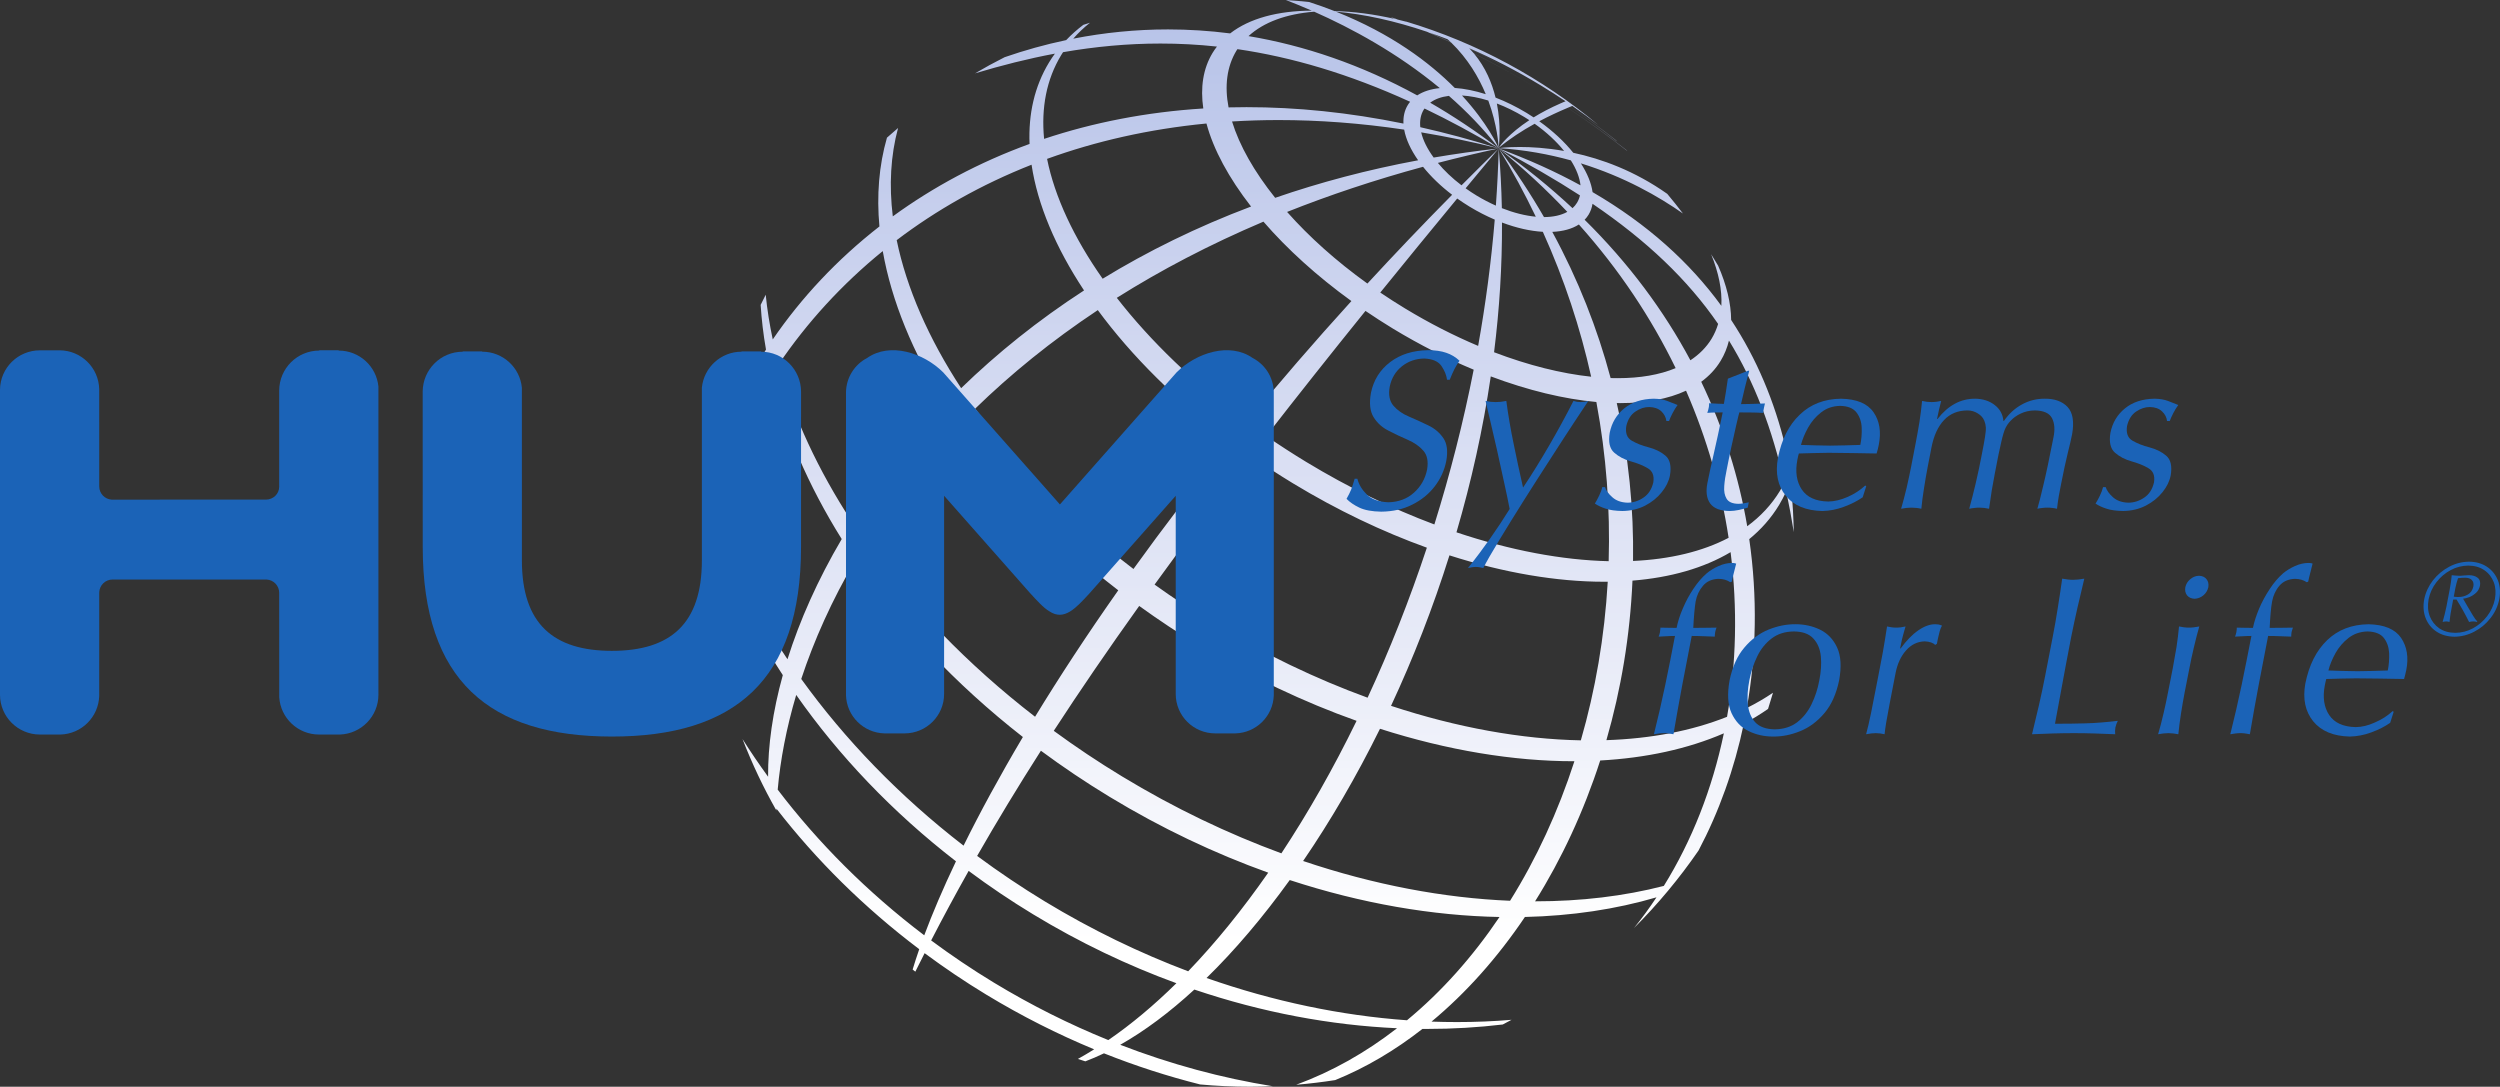
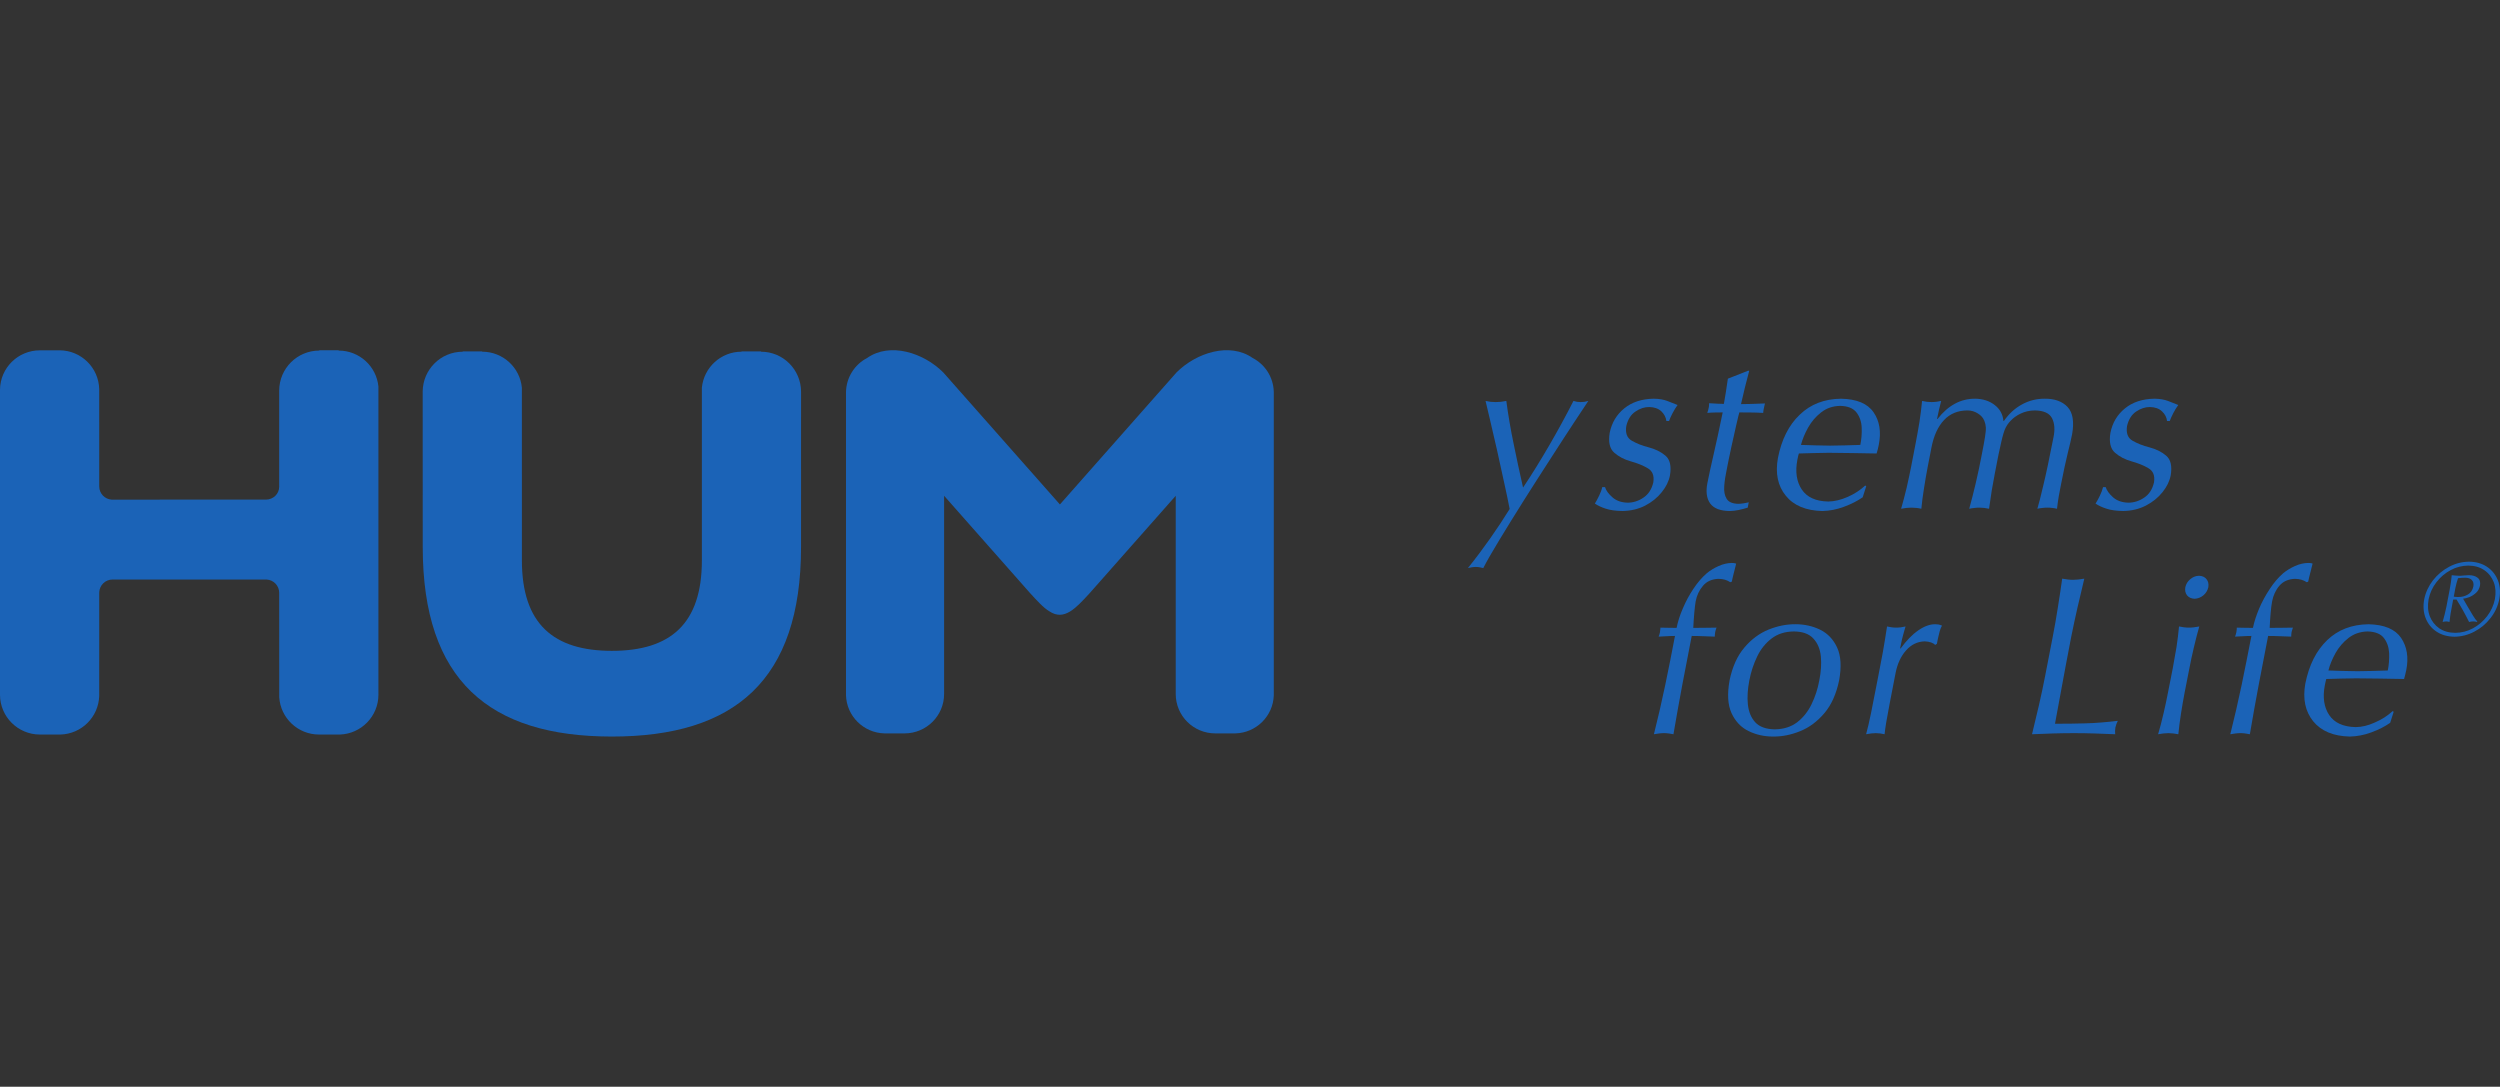
<svg xmlns="http://www.w3.org/2000/svg" width="422.96pt" height="183.86pt" viewBox="0 0 422.96 183.86" version="1.1">
  <rect x="0" y="0" width="422.96" height="183.86" fill="#333333" stroke="none" />
  <defs>
    <clipPath id="clip1">
      <path d="M 119 0 L 304 0 L 304 183.859 L 119 183.859 Z M 119 0 " />
    </clipPath>
    <clipPath id="clip2">
      <path d="M 211.473 183.859 C 208.633 183.859 205.824 183.723 203.051 183.473 C 197.605 182.105 192.164 180.355 186.773 178.207 C 185.715 178.715 184.66 179.172 183.621 179.562 C 183.199 179.43 182.781 179.297 182.363 179.156 C 183.285 178.648 184.199 178.102 185.113 177.531 C 178.938 174.973 172.84 171.898 166.883 168.289 C 163.246 166.086 159.762 163.73 156.43 161.262 C 155.898 162.301 155.379 163.344 154.859 164.391 C 154.707 164.27 154.555 164.148 154.402 164.027 C 154.734 162.934 155.105 161.789 155.52 160.586 C 146.172 153.527 138.078 145.488 131.359 136.812 C 131.355 136.918 131.352 137.02 131.352 137.121 C 129.156 133.258 127.242 129.215 125.617 125.027 C 126.98 127.184 128.426 129.312 129.949 131.41 C 129.91 126.176 130.734 120.363 132.438 114.219 C 126.961 105.816 122.727 96.996 119.836 88.051 C 119.707 88.547 119.59 89.043 119.473 89.547 C 119.559 85.984 119.852 82.473 120.336 79.023 C 122.406 72.129 125.523 65.43 129.594 59.145 C 129.145 56.605 128.848 54.078 128.691 51.582 C 128.973 51.008 129.254 50.434 129.547 49.863 C 129.793 52.359 130.195 54.883 130.738 57.426 C 135.57 50.371 141.625 43.891 148.785 38.312 C 148.301 33.059 148.703 28.008 150.059 23.293 C 150.676 22.738 151.305 22.191 151.941 21.652 C 150.676 26.324 150.406 31.359 151.047 36.605 C 157.863 31.641 165.605 27.469 174.184 24.352 C 173.973 19.301 175.02 14.621 177.477 10.566 C 177.785 10.055 178.121 9.559 178.473 9.074 C 173.934 9.922 169.441 11.059 164.953 12.414 C 166.59 11.449 168.262 10.535 169.969 9.676 C 173.375 8.496 176.848 7.527 180.379 6.785 C 181.266 5.855 182.234 4.992 183.281 4.203 C 183.656 4.082 184.035 3.961 184.414 3.844 C 183.379 4.664 182.43 5.562 181.574 6.543 C 186.816 5.516 192.172 4.977 197.602 4.977 C 201.082 4.977 204.594 5.199 208.121 5.652 C 211.41 3.098 216.195 1.828 221.926 1.801 C 220.352 1.113 218.883 0.516 217.547 0 C 218.871 0.09 220.191 0.203 221.5 0.344 C 222.992 0.828 224.422 1.34 225.789 1.879 C 228.969 1.938 232.438 2.398 236.094 3.23 C 235.777 3.113 235.465 2.996 235.156 2.879 C 235.371 2.938 235.594 2.996 235.812 3.055 C 236.031 3.141 236.25 3.227 236.473 3.312 C 236.965 3.43 237.461 3.559 237.961 3.688 L 237.793 3.621 C 249.891 7.23 260.945 13.25 270.398 21.137 C 268.988 20.039 267.523 18.969 266.008 17.918 C 265.891 17.965 265.773 18.016 265.66 18.062 C 268.355 19.891 270.93 21.789 273.387 23.734 L 273.625 23.961 C 271.098 21.93 268.438 19.961 265.656 18.066 C 265.516 18.125 265.375 18.184 265.23 18.238 C 268.688 20.523 271.992 22.906 275.133 25.371 L 275.336 25.566 C 272.133 23.027 268.758 20.582 265.23 18.242 C 263.617 18.922 261.996 19.672 260.418 20.516 C 262.727 22.16 264.676 23.988 266.172 25.848 C 270.938 26.867 276.547 28.895 282.074 32.797 C 282.988 33.887 283.871 34.996 284.73 36.125 C 280.652 33.258 274.816 29.914 267.461 27.637 C 268.539 29.312 269.223 30.973 269.438 32.504 C 278.754 37.926 285.895 44.422 291.227 51.742 C 291.371 49.066 290.762 46.113 289.496 43.012 C 289.898 43.652 290.293 44.297 290.68 44.945 C 292.102 48.188 292.859 51.289 292.883 54.129 C 297.238 60.734 300.223 67.953 302.082 75.629 C 302.914 80.316 303.387 85.125 303.48 90.023 C 303.102 87.648 302.676 85.355 302.199 83.133 C 301.84 83.926 301.438 84.695 300.988 85.445 C 299.652 87.652 297.949 89.574 295.945 91.211 C 297.355 100.973 297.148 110.645 295.539 119.781 C 297.09 119.004 298.566 118.145 299.961 117.203 C 299.695 118.125 299.414 119.031 299.125 119.938 C 297.824 120.844 296.457 121.676 295.023 122.445 C 293.422 130.109 290.824 137.352 287.367 143.891 C 284.133 148.594 280.477 152.984 276.449 157.004 C 277.793 155.344 279.062 153.609 280.254 151.812 C 273.371 153.84 265.875 154.953 257.992 155.137 C 253.375 161.992 248.047 167.98 242.191 172.84 C 243.633 172.891 245.066 172.918 246.496 172.918 C 249.613 172.918 252.695 172.793 255.727 172.535 C 255.238 172.805 254.742 173.07 254.246 173.328 C 250.074 173.824 245.816 174.078 241.496 174.078 C 241.215 174.078 240.938 174.078 240.656 174.074 C 236.016 177.707 231.066 180.637 225.895 182.734 C 223.719 183.074 221.516 183.34 219.293 183.523 C 225.371 181.293 231.09 178.051 236.355 173.961 C 225.121 173.453 213.539 171.297 202.066 167.418 C 197.863 171.285 193.652 174.43 189.523 176.762 C 198.082 180.07 206.746 182.398 215.336 183.773 C 214.055 183.824 212.77 183.859 211.473 183.859 M 163.879 147.344 C 161.656 151.289 159.551 155.199 157.535 159.105 C 160.91 161.609 164.445 163.996 168.133 166.234 C 174.457 170.066 180.945 173.305 187.508 175.965 C 191.398 173.297 195.25 170.066 199.027 166.344 C 190.816 163.352 182.688 159.477 174.793 154.691 C 170.992 152.387 167.352 149.93 163.879 147.344 M 218.203 148.891 C 213.652 155.203 208.91 160.785 204.125 165.461 C 215.496 169.445 226.941 171.816 238.039 172.613 C 243.895 167.777 249.152 161.875 253.691 155.141 C 242.359 154.93 230.328 152.859 218.203 148.891 M 176.105 127.012 C 172.227 133.082 168.648 138.988 165.316 144.809 C 168.965 147.512 172.789 150.09 176.781 152.512 C 184.695 157.309 192.828 161.234 201.02 164.328 C 205.691 159.469 210.234 153.859 214.562 147.641 C 205.555 144.41 196.523 140.145 187.73 134.812 C 183.676 132.355 179.801 129.746 176.105 127.012 M 134.707 117.57 C 133.039 123.188 132.02 128.582 131.574 133.594 C 138.414 142.582 146.723 150.926 156.367 158.238 C 157.762 154.504 159.547 150.312 161.734 145.719 C 150.98 137.406 141.902 127.84 134.707 117.57 M 291.648 124.066 C 285.531 126.711 278.449 128.242 270.73 128.664 C 267.949 137.277 264.211 145.309 259.711 152.488 C 259.738 152.488 259.762 152.488 259.789 152.488 C 267.469 152.488 274.77 151.617 281.492 149.883 C 286.262 142.203 289.691 133.438 291.648 124.066 M 233.473 123.297 C 229.48 131.387 225.09 138.906 220.465 145.668 C 232.453 149.707 244.312 151.938 255.48 152.395 C 259.934 145.277 263.602 137.32 266.367 128.789 C 266.344 128.789 266.316 128.789 266.293 128.789 C 256.082 128.789 244.914 126.957 233.473 123.297 M 192.734 102.516 C 187.484 109.859 182.688 116.867 178.281 123.645 C 181.957 126.34 185.805 128.914 189.828 131.352 C 198.684 136.723 207.754 141.051 216.789 144.371 C 221.316 137.52 225.59 130 229.512 121.953 C 220.652 118.809 211.676 114.574 202.895 109.25 C 199.359 107.109 195.973 104.855 192.734 102.516 M 144.727 94.766 C 140.723 101.578 137.711 108.355 135.559 114.871 C 142.926 125.094 152.148 134.676 163.02 143.07 C 165.785 137.469 169.125 131.312 173.055 124.691 C 161.543 115.699 151.988 105.48 144.727 94.766 M 245.223 93.957 C 242.434 102.848 239.086 111.391 235.34 119.418 C 246.551 123.113 257.473 125.062 267.453 125.254 C 269.91 116.75 271.469 107.723 272.004 98.418 C 271.801 98.422 271.594 98.422 271.391 98.422 C 263.406 98.422 254.492 96.926 245.223 93.957 M 292.789 93.414 C 288.258 96.113 282.605 97.715 276.188 98.234 C 275.781 107.57 274.25 116.652 271.777 125.223 C 279.312 124.973 286.215 123.656 292.188 121.273 C 293.75 112.355 293.992 102.941 292.789 93.414 M 162.207 71.918 C 155.938 78.395 150.754 85.102 146.531 91.809 C 153.949 102.305 163.594 112.359 175.117 121.262 C 179.211 114.551 183.898 107.391 189.191 99.871 C 178.125 91.348 168.988 81.766 162.207 71.918 M 211.633 77.137 C 205.754 84.766 200.34 91.988 195.336 98.902 C 198.492 101.164 201.785 103.344 205.215 105.422 C 213.863 110.664 222.68 114.871 231.375 118.039 C 235.102 110.004 238.473 101.496 241.402 92.66 C 233.922 89.965 226.277 86.336 218.758 81.777 C 216.301 80.285 213.926 78.734 211.633 77.137 M 130.496 63.523 C 125.914 70.676 122.512 78.312 120.348 86.102 C 123.395 94.77 127.719 103.336 133.23 111.535 C 135.293 104.977 138.344 98.098 142.406 91.199 C 136.73 82.121 132.688 72.75 130.496 63.523 M 185.73 52.465 C 177.855 57.695 170.969 63.309 164.984 69.137 C 171.797 78.656 180.852 87.949 191.762 96.262 C 196.742 89.344 202.23 82.133 208.246 74.695 C 199.062 67.84 191.43 60.203 185.73 52.465 M 252.215 63.68 C 250.891 72.672 248.914 81.508 246.41 90.059 C 255.539 93.121 264.316 94.766 272.16 94.945 C 272.426 86.121 271.77 77.074 270.078 68.012 C 264.633 67.516 258.551 66.059 252.215 63.68 M 273.531 68.195 C 275.551 77.152 276.418 86.125 276.285 94.906 C 282.512 94.621 288.012 93.32 292.453 90.988 C 291.191 82.66 288.816 74.277 285.25 66.098 C 282.227 67.508 278.445 68.199 274.137 68.199 C 273.938 68.199 273.734 68.199 273.531 68.195 M 292.512 57.617 C 292.215 58.836 291.75 59.984 291.105 61.051 C 290.266 62.438 289.156 63.613 287.82 64.59 C 291.66 72.59 294.207 80.824 295.602 89.031 C 297.848 87.383 299.715 85.391 301.137 83.051 C 301.402 82.602 301.652 82.148 301.887 81.688 C 299.809 72.531 296.84 64.664 292.512 57.617 M 231.016 52.602 C 225.035 60.012 219.453 67.055 214.23 73.777 C 216.402 75.273 218.648 76.73 220.965 78.137 C 228.184 82.512 235.512 86.047 242.672 88.73 C 245.328 80.234 247.574 71.461 249.324 62.543 C 244.816 60.672 240.211 58.352 235.648 55.586 C 234.055 54.617 232.512 53.621 231.016 52.602 M 149.348 42.48 C 142.379 48.141 136.5 54.621 131.766 61.598 C 134.211 70.492 138.41 79.535 144.16 88.328 C 148.418 81.566 153.652 74.824 159.891 68.395 C 154.434 59.707 150.828 50.891 149.348 42.48 M 213.754 37.5 C 204.613 41.379 196.363 45.715 188.945 50.387 C 194.617 57.684 202.062 64.891 210.922 71.414 C 216.406 64.746 222.301 57.906 228.637 50.934 C 222.785 46.703 217.75 42.121 213.754 37.5 M 174.523 27.867 C 166.02 31.219 158.395 35.551 151.707 40.629 C 153.375 48.738 157.105 57.258 162.609 65.672 C 168.668 59.785 175.594 54.199 183.402 49.137 C 178.598 41.879 175.531 34.609 174.523 27.867 M 267.121 37.98 C 265.949 38.738 264.406 39.148 262.621 39.23 C 267.016 47.312 270.266 55.609 272.492 63.965 C 272.895 63.977 273.297 63.98 273.695 63.98 C 277.445 63.98 280.77 63.418 283.492 62.281 C 279.379 53.816 273.953 45.617 267.121 37.98 M 254.113 37.648 C 254.148 44.996 253.68 52.34 252.773 59.594 C 258.578 61.809 264.164 63.199 269.199 63.734 C 267.371 55.5 264.668 47.281 261.023 39.219 C 258.91 39.098 256.555 38.57 254.113 37.648 M 269.43 34.477 C 269.324 35.133 269.105 35.754 268.766 36.316 C 268.574 36.633 268.348 36.918 268.094 37.18 C 275.609 44.59 281.531 52.613 285.988 60.953 C 287.469 59.977 288.688 58.766 289.578 57.301 C 290.051 56.516 290.41 55.68 290.68 54.805 C 285.52 47.312 278.641 40.738 269.43 34.477 M 246.535 33.586 C 242.004 39.078 237.668 44.375 233.52 49.496 C 234.879 50.414 236.273 51.312 237.711 52.184 C 241.836 54.684 245.996 56.801 250.078 58.52 C 251.344 51.457 252.289 44.316 252.887 37.156 C 251.484 36.555 250.062 35.832 248.656 34.98 C 247.922 34.531 247.215 34.066 246.535 33.586 M 240.754 28.219 C 232.551 30.449 224.891 33.016 217.754 35.855 C 221.449 40.031 226.035 44.16 231.344 47.973 C 235.902 43.023 240.68 38.012 245.676 32.953 C 243.723 31.469 242.062 29.852 240.754 28.219 M 204.113 20.895 C 194.359 21.84 185.363 23.902 177.148 26.879 C 178.441 33.305 181.68 40.23 186.551 47.156 C 194.125 42.527 202.488 38.395 211.66 34.941 C 207.895 30.109 205.297 25.309 204.113 20.895 M 253.559 25.113 C 256.402 28.91 258.949 32.793 261.219 36.727 C 262.77 36.719 264.121 36.426 265.164 35.844 C 261.645 32.109 257.785 28.52 253.559 25.113 C 258.117 28.301 262.266 31.688 266.047 35.219 C 266.348 34.949 266.602 34.641 266.812 34.293 C 267.043 33.91 267.203 33.496 267.305 33.059 C 263.18 30.379 258.617 27.742 253.559 25.113 C 258.609 26.973 263.207 29.059 267.395 31.352 C 267.254 30.035 266.691 28.598 265.766 27.133 C 262.043 26.098 257.965 25.348 253.547 25.062 L 253.531 25.047 L 253.512 25.062 L 253.523 25.039 C 250.965 21.762 248.117 18.832 245.129 16.219 C 243.871 16.375 242.789 16.758 241.965 17.375 C 245.855 19.621 249.723 22.195 253.559 25.113 C 249.254 22.555 245.074 20.312 241.008 18.359 L 240.867 18.562 C 240.352 19.418 240.176 20.426 240.293 21.52 C 244.633 22.496 249.051 23.68 253.559 25.113 C 249.086 24 244.719 23.105 240.441 22.391 C 240.758 23.742 241.484 25.199 242.555 26.656 C 246.133 26.051 249.797 25.523 253.559 25.113 C 250.031 25.867 246.605 26.695 243.262 27.562 C 244.348 28.871 245.695 30.156 247.266 31.352 C 249.328 29.277 251.426 27.199 253.559 25.113 C 251.656 27.398 249.797 29.645 247.961 31.859 C 248.551 32.281 249.164 32.691 249.812 33.082 C 250.895 33.738 251.992 34.305 253.078 34.789 C 253.312 31.562 253.473 28.336 253.559 25.113 C 253.848 28.473 254.02 31.844 254.09 35.215 C 256.105 36.012 258.066 36.496 259.832 36.664 C 257.965 32.766 255.887 28.906 253.559 25.113 M 216.316 20.312 C 213.641 20.312 211.016 20.395 208.441 20.551 C 209.695 24.637 212.199 29.047 215.738 33.469 C 223.277 30.867 231.336 28.715 239.926 27.117 C 238.676 25.34 237.859 23.566 237.562 21.93 C 230.176 20.828 223.09 20.312 216.316 20.312 M 257.121 24.867 C 259.039 24.867 261.629 25.012 264.621 25.539 C 263.332 23.938 261.645 22.359 259.637 20.938 C 257.469 22.137 255.395 23.492 253.547 25.031 L 253.547 25.062 C 253.547 25.062 254.879 24.867 257.121 24.867 M 253.547 25.062 L 253.547 25.062 M 253.543 25.035 L 253.535 25.043 L 253.547 25.062 L 253.543 25.035 M 247.344 16.156 C 251.699 20.891 253.375 24.668 253.531 25.031 L 253.543 25.012 C 253.523 24.586 253.344 21.195 251.793 17.008 C 250.227 16.523 248.719 16.238 247.344 16.156 M 253.246 17.512 C 254 21.355 253.617 24.531 253.555 24.996 C 253.801 24.633 255.273 22.617 258.738 20.328 C 258.453 20.145 258.168 19.961 257.871 19.781 C 256.332 18.848 254.77 18.09 253.246 17.512 M 196.324 7.367 C 190.723 7.367 185.254 7.891 179.852 8.828 C 179.746 8.992 179.637 9.156 179.535 9.324 C 177.043 13.434 176.137 18.262 176.645 23.496 C 184.91 20.742 193.914 18.953 203.578 18.352 C 203.062 14.828 203.531 11.621 205.152 8.941 C 205.379 8.57 205.621 8.219 205.887 7.879 C 202.648 7.531 199.465 7.367 196.324 7.367 M 210.891 18.129 C 219.305 18.129 228.168 19.008 237.441 20.906 C 237.387 19.75 237.617 18.688 238.176 17.77 C 238.289 17.574 238.426 17.395 238.57 17.219 C 228.195 12.488 218.547 9.66 209.359 8.316 L 209.191 8.562 C 207.551 11.27 207.16 14.555 207.852 18.168 C 208.855 18.141 209.867 18.129 210.891 18.129 M 249.383 9.066 C 251.332 11.402 252.422 14.055 253.023 16.512 C 254.758 17.18 256.531 18.047 258.281 19.105 C 258.684 19.352 259.078 19.602 259.465 19.859 C 260.742 19.066 262.273 18.254 264.062 17.473 C 262.75 16.621 261.418 15.781 260.062 14.965 C 261.418 15.781 262.75 16.621 264.066 17.473 C 264.207 17.41 264.352 17.348 264.496 17.281 C 262.938 16.246 261.34 15.23 259.707 14.238 C 261.344 15.23 262.938 16.246 264.5 17.281 C 264.621 17.234 264.746 17.18 264.871 17.133 C 263.488 16.203 262.07 15.293 260.613 14.41 C 256.59 11.969 252.535 9.883 248.539 8.141 L 248.59 8.188 C 252.215 9.945 255.844 11.906 259.445 14.082 C 255.859 11.918 252.238 9.965 248.625 8.223 C 248.883 8.488 249.129 8.766 249.359 9.039 C 252.941 10.84 256.52 12.812 260.062 14.965 C 256.527 12.82 252.961 10.855 249.383 9.066 M 222.34 1.98 C 217.676 2.352 213.836 3.719 211.227 6.109 C 220.695 7.691 230.285 10.953 239.773 16.137 C 240.789 15.465 242.094 15.059 243.594 14.906 C 236.402 8.945 228.605 4.754 222.34 1.98 M 226.02 1.973 C 235.418 5.711 241.852 10.578 246.121 14.879 C 247.754 14.992 249.527 15.348 251.367 15.934 C 250.184 13.078 248.348 9.961 245.512 7.195 C 244.145 6.562 242.777 5.957 241.414 5.371 C 235.965 3.527 230.75 2.387 226.02 1.973 M 241.891 5.535 C 243.082 6.055 244.277 6.598 245.465 7.152 C 245.289 6.977 245.098 6.809 244.91 6.641 C 243.898 6.246 242.895 5.883 241.891 5.535 M 253.559 25.113 L 253.559 25.113 M 253.559 25.113 L 253.559 25.113 M 253.559 25.113 L 253.559 25.113 M 253.559 25.113 L 253.559 25.113 M 253.559 25.113 L 253.559 25.113 M 253.559 25.113 L 253.559 25.113 M 253.559 25.113 L 253.559 25.113 M 253.559 25.113 L 253.559 25.113 M 259.707 14.238 C 259.617 14.188 259.531 14.137 259.445 14.082 C 259.531 14.137 259.617 14.188 259.707 14.238 " />
    </clipPath>
    <clipPath id="clip3">
-       <path d="M 211.473 183.859 C 208.633 183.859 205.824 183.723 203.051 183.473 C 197.605 182.105 192.164 180.355 186.773 178.207 C 185.715 178.715 184.66 179.172 183.621 179.562 C 183.199 179.43 182.781 179.297 182.363 179.156 C 183.285 178.648 184.199 178.102 185.113 177.531 C 178.938 174.973 172.84 171.898 166.883 168.289 C 163.246 166.086 159.762 163.73 156.43 161.262 C 155.898 162.301 155.379 163.344 154.859 164.391 C 154.707 164.27 154.555 164.148 154.402 164.027 C 154.734 162.934 155.105 161.789 155.52 160.586 C 146.172 153.527 138.078 145.488 131.359 136.812 C 131.355 136.918 131.352 137.02 131.352 137.121 C 129.156 133.258 127.242 129.215 125.617 125.027 C 126.98 127.184 128.426 129.312 129.949 131.41 C 129.91 126.176 130.734 120.363 132.438 114.219 C 126.961 105.816 122.727 96.996 119.836 88.051 C 119.707 88.547 119.59 89.043 119.473 89.547 C 119.559 85.984 119.852 82.473 120.336 79.023 C 122.406 72.129 125.523 65.43 129.594 59.145 C 129.145 56.605 128.848 54.078 128.691 51.582 C 128.973 51.008 129.254 50.434 129.547 49.863 C 129.793 52.359 130.195 54.883 130.738 57.426 C 135.57 50.371 141.625 43.891 148.785 38.312 C 148.301 33.059 148.703 28.008 150.059 23.293 C 150.676 22.738 151.305 22.191 151.941 21.652 C 150.676 26.324 150.406 31.359 151.047 36.605 C 157.863 31.641 165.605 27.469 174.184 24.352 C 173.973 19.301 175.02 14.621 177.477 10.566 C 177.785 10.055 178.121 9.559 178.473 9.074 C 173.934 9.922 169.441 11.059 164.953 12.414 C 166.59 11.449 168.262 10.535 169.969 9.676 C 173.375 8.496 176.848 7.527 180.379 6.785 C 181.266 5.855 182.234 4.992 183.281 4.203 C 183.656 4.082 184.035 3.961 184.414 3.844 C 183.379 4.664 182.43 5.562 181.574 6.543 C 186.816 5.516 192.172 4.977 197.602 4.977 C 201.082 4.977 204.594 5.199 208.121 5.652 C 211.41 3.098 216.195 1.828 221.926 1.801 C 220.352 1.113 218.883 0.516 217.547 0 C 218.871 0.09 220.191 0.203 221.5 0.344 C 222.992 0.828 224.422 1.34 225.789 1.879 C 228.969 1.938 232.438 2.398 236.094 3.23 C 235.777 3.113 235.465 2.996 235.156 2.879 C 235.371 2.938 235.594 2.996 235.812 3.055 C 236.031 3.141 236.25 3.227 236.473 3.312 C 236.965 3.43 237.461 3.559 237.961 3.688 L 237.793 3.621 C 249.891 7.23 260.945 13.25 270.398 21.137 C 268.988 20.039 267.523 18.969 266.008 17.918 C 265.891 17.965 265.773 18.016 265.66 18.062 C 268.355 19.891 270.93 21.789 273.387 23.734 L 273.625 23.961 C 271.098 21.93 268.438 19.961 265.656 18.066 C 265.516 18.125 265.375 18.184 265.23 18.238 C 268.688 20.523 271.992 22.906 275.133 25.371 L 275.336 25.566 C 272.133 23.027 268.758 20.582 265.23 18.242 C 263.617 18.922 261.996 19.672 260.418 20.516 C 262.727 22.16 264.676 23.988 266.172 25.848 C 270.938 26.867 276.547 28.895 282.074 32.797 C 282.988 33.887 283.871 34.996 284.73 36.125 C 280.652 33.258 274.816 29.914 267.461 27.637 C 268.539 29.312 269.223 30.973 269.438 32.504 C 278.754 37.926 285.895 44.422 291.227 51.742 C 291.371 49.066 290.762 46.113 289.496 43.012 C 289.898 43.652 290.293 44.297 290.68 44.945 C 292.102 48.188 292.859 51.289 292.883 54.129 C 297.238 60.734 300.223 67.953 302.082 75.629 C 302.914 80.316 303.387 85.125 303.48 90.023 C 303.102 87.648 302.676 85.355 302.199 83.133 C 301.84 83.926 301.438 84.695 300.988 85.445 C 299.652 87.652 297.949 89.574 295.945 91.211 C 297.355 100.973 297.148 110.645 295.539 119.781 C 297.09 119.004 298.566 118.145 299.961 117.203 C 299.695 118.125 299.414 119.031 299.125 119.938 C 297.824 120.844 296.457 121.676 295.023 122.445 C 293.422 130.109 290.824 137.352 287.367 143.891 C 284.133 148.594 280.477 152.984 276.449 157.004 C 277.793 155.344 279.062 153.609 280.254 151.812 C 273.371 153.84 265.875 154.953 257.992 155.137 C 253.375 161.992 248.047 167.98 242.191 172.84 C 243.633 172.891 245.066 172.918 246.496 172.918 C 249.613 172.918 252.695 172.793 255.727 172.535 C 255.238 172.805 254.742 173.07 254.246 173.328 C 250.074 173.824 245.816 174.078 241.496 174.078 C 241.215 174.078 240.938 174.078 240.656 174.074 C 236.016 177.707 231.066 180.637 225.895 182.734 C 223.719 183.074 221.516 183.34 219.293 183.523 C 225.371 181.293 231.09 178.051 236.355 173.961 C 225.121 173.453 213.539 171.297 202.066 167.418 C 197.863 171.285 193.652 174.43 189.523 176.762 C 198.082 180.07 206.746 182.398 215.336 183.773 C 214.055 183.824 212.77 183.859 211.473 183.859 M 163.879 147.344 C 161.656 151.289 159.551 155.199 157.535 159.105 C 160.91 161.609 164.445 163.996 168.133 166.234 C 174.457 170.066 180.945 173.305 187.508 175.965 C 191.398 173.297 195.25 170.066 199.027 166.344 C 190.816 163.352 182.688 159.477 174.793 154.691 C 170.992 152.387 167.352 149.93 163.879 147.344 M 218.203 148.891 C 213.652 155.203 208.91 160.785 204.125 165.461 C 215.496 169.445 226.941 171.816 238.039 172.613 C 243.895 167.777 249.152 161.875 253.691 155.141 C 242.359 154.93 230.328 152.859 218.203 148.891 M 176.105 127.012 C 172.227 133.082 168.648 138.988 165.316 144.809 C 168.965 147.512 172.789 150.09 176.781 152.512 C 184.695 157.309 192.828 161.234 201.02 164.328 C 205.691 159.469 210.234 153.859 214.562 147.641 C 205.555 144.41 196.523 140.145 187.73 134.812 C 183.676 132.355 179.801 129.746 176.105 127.012 M 134.707 117.57 C 133.039 123.188 132.02 128.582 131.574 133.594 C 138.414 142.582 146.723 150.926 156.367 158.238 C 157.762 154.504 159.547 150.312 161.734 145.719 C 150.98 137.406 141.902 127.84 134.707 117.57 M 291.648 124.066 C 285.531 126.711 278.449 128.242 270.73 128.664 C 267.949 137.277 264.211 145.309 259.711 152.488 C 259.738 152.488 259.762 152.488 259.789 152.488 C 267.469 152.488 274.77 151.617 281.492 149.883 C 286.262 142.203 289.691 133.438 291.648 124.066 M 233.473 123.297 C 229.48 131.387 225.09 138.906 220.465 145.668 C 232.453 149.707 244.312 151.938 255.48 152.395 C 259.934 145.277 263.602 137.32 266.367 128.789 C 266.344 128.789 266.316 128.789 266.293 128.789 C 256.082 128.789 244.914 126.957 233.473 123.297 M 192.734 102.516 C 187.484 109.859 182.688 116.867 178.281 123.645 C 181.957 126.34 185.805 128.914 189.828 131.352 C 198.684 136.723 207.754 141.051 216.789 144.371 C 221.316 137.52 225.59 130 229.512 121.953 C 220.652 118.809 211.676 114.574 202.895 109.25 C 199.359 107.109 195.973 104.855 192.734 102.516 M 144.727 94.766 C 140.723 101.578 137.711 108.355 135.559 114.871 C 142.926 125.094 152.148 134.676 163.02 143.07 C 165.785 137.469 169.125 131.312 173.055 124.691 C 161.543 115.699 151.988 105.48 144.727 94.766 M 245.223 93.957 C 242.434 102.848 239.086 111.391 235.34 119.418 C 246.551 123.113 257.473 125.062 267.453 125.254 C 269.91 116.75 271.469 107.723 272.004 98.418 C 271.801 98.422 271.594 98.422 271.391 98.422 C 263.406 98.422 254.492 96.926 245.223 93.957 M 292.789 93.414 C 288.258 96.113 282.605 97.715 276.188 98.234 C 275.781 107.57 274.25 116.652 271.777 125.223 C 279.312 124.973 286.215 123.656 292.188 121.273 C 293.75 112.355 293.992 102.941 292.789 93.414 M 162.207 71.918 C 155.938 78.395 150.754 85.102 146.531 91.809 C 153.949 102.305 163.594 112.359 175.117 121.262 C 179.211 114.551 183.898 107.391 189.191 99.871 C 178.125 91.348 168.988 81.766 162.207 71.918 M 211.633 77.137 C 205.754 84.766 200.34 91.988 195.336 98.902 C 198.492 101.164 201.785 103.344 205.215 105.422 C 213.863 110.664 222.68 114.871 231.375 118.039 C 235.102 110.004 238.473 101.496 241.402 92.66 C 233.922 89.965 226.277 86.336 218.758 81.777 C 216.301 80.285 213.926 78.734 211.633 77.137 M 130.496 63.523 C 125.914 70.676 122.512 78.312 120.348 86.102 C 123.395 94.77 127.719 103.336 133.23 111.535 C 135.293 104.977 138.344 98.098 142.406 91.199 C 136.73 82.121 132.688 72.75 130.496 63.523 M 185.73 52.465 C 177.855 57.695 170.969 63.309 164.984 69.137 C 171.797 78.656 180.852 87.949 191.762 96.262 C 196.742 89.344 202.23 82.133 208.246 74.695 C 199.062 67.84 191.43 60.203 185.73 52.465 M 252.215 63.68 C 250.891 72.672 248.914 81.508 246.41 90.059 C 255.539 93.121 264.316 94.766 272.16 94.945 C 272.426 86.121 271.77 77.074 270.078 68.012 C 264.633 67.516 258.551 66.059 252.215 63.68 M 273.531 68.195 C 275.551 77.152 276.418 86.125 276.285 94.906 C 282.512 94.621 288.012 93.32 292.453 90.988 C 291.191 82.66 288.816 74.277 285.25 66.098 C 282.227 67.508 278.445 68.199 274.137 68.199 C 273.938 68.199 273.734 68.199 273.531 68.195 M 292.512 57.617 C 292.215 58.836 291.75 59.984 291.105 61.051 C 290.266 62.438 289.156 63.613 287.82 64.59 C 291.66 72.59 294.207 80.824 295.602 89.031 C 297.848 87.383 299.715 85.391 301.137 83.051 C 301.402 82.602 301.652 82.148 301.887 81.688 C 299.809 72.531 296.84 64.664 292.512 57.617 M 231.016 52.602 C 225.035 60.012 219.453 67.055 214.23 73.777 C 216.402 75.273 218.648 76.73 220.965 78.137 C 228.184 82.512 235.512 86.047 242.672 88.73 C 245.328 80.234 247.574 71.461 249.324 62.543 C 244.816 60.672 240.211 58.352 235.648 55.586 C 234.055 54.617 232.512 53.621 231.016 52.602 M 149.348 42.48 C 142.379 48.141 136.5 54.621 131.766 61.598 C 134.211 70.492 138.41 79.535 144.16 88.328 C 148.418 81.566 153.652 74.824 159.891 68.395 C 154.434 59.707 150.828 50.891 149.348 42.48 M 213.754 37.5 C 204.613 41.379 196.363 45.715 188.945 50.387 C 194.617 57.684 202.062 64.891 210.922 71.414 C 216.406 64.746 222.301 57.906 228.637 50.934 C 222.785 46.703 217.75 42.121 213.754 37.5 M 174.523 27.867 C 166.02 31.219 158.395 35.551 151.707 40.629 C 153.375 48.738 157.105 57.258 162.609 65.672 C 168.668 59.785 175.594 54.199 183.402 49.137 C 178.598 41.879 175.531 34.609 174.523 27.867 M 267.121 37.98 C 265.949 38.738 264.406 39.148 262.621 39.23 C 267.016 47.312 270.266 55.609 272.492 63.965 C 272.895 63.977 273.297 63.98 273.695 63.98 C 277.445 63.98 280.77 63.418 283.492 62.281 C 279.379 53.816 273.953 45.617 267.121 37.98 M 254.113 37.648 C 254.148 44.996 253.68 52.34 252.773 59.594 C 258.578 61.809 264.164 63.199 269.199 63.734 C 267.371 55.5 264.668 47.281 261.023 39.219 C 258.91 39.098 256.555 38.57 254.113 37.648 M 269.43 34.477 C 269.324 35.133 269.105 35.754 268.766 36.316 C 268.574 36.633 268.348 36.918 268.094 37.18 C 275.609 44.59 281.531 52.613 285.988 60.953 C 287.469 59.977 288.688 58.766 289.578 57.301 C 290.051 56.516 290.41 55.68 290.68 54.805 C 285.52 47.312 278.641 40.738 269.43 34.477 M 246.535 33.586 C 242.004 39.078 237.668 44.375 233.52 49.496 C 234.879 50.414 236.273 51.312 237.711 52.184 C 241.836 54.684 245.996 56.801 250.078 58.52 C 251.344 51.457 252.289 44.316 252.887 37.156 C 251.484 36.555 250.062 35.832 248.656 34.98 C 247.922 34.531 247.215 34.066 246.535 33.586 M 240.754 28.219 C 232.551 30.449 224.891 33.016 217.754 35.855 C 221.449 40.031 226.035 44.16 231.344 47.973 C 235.902 43.023 240.68 38.012 245.676 32.953 C 243.723 31.469 242.062 29.852 240.754 28.219 M 204.113 20.895 C 194.359 21.84 185.363 23.902 177.148 26.879 C 178.441 33.305 181.68 40.23 186.551 47.156 C 194.125 42.527 202.488 38.395 211.66 34.941 C 207.895 30.109 205.297 25.309 204.113 20.895 M 253.559 25.113 C 256.402 28.91 258.949 32.793 261.219 36.727 C 262.77 36.719 264.121 36.426 265.164 35.844 C 261.645 32.109 257.785 28.52 253.559 25.113 C 258.117 28.301 262.266 31.688 266.047 35.219 C 266.348 34.949 266.602 34.641 266.812 34.293 C 267.043 33.91 267.203 33.496 267.305 33.059 C 263.18 30.379 258.617 27.742 253.559 25.113 C 258.609 26.973 263.207 29.059 267.395 31.352 C 267.254 30.035 266.691 28.598 265.766 27.133 C 262.043 26.098 257.965 25.348 253.547 25.062 L 253.531 25.047 L 253.512 25.062 L 253.523 25.039 C 250.965 21.762 248.117 18.832 245.129 16.219 C 243.871 16.375 242.789 16.758 241.965 17.375 C 245.855 19.621 249.723 22.195 253.559 25.113 C 249.254 22.555 245.074 20.312 241.008 18.359 L 240.867 18.562 C 240.352 19.418 240.176 20.426 240.293 21.52 C 244.633 22.496 249.051 23.68 253.559 25.113 C 249.086 24 244.719 23.105 240.441 22.391 C 240.758 23.742 241.484 25.199 242.555 26.656 C 246.133 26.051 249.797 25.523 253.559 25.113 C 250.031 25.867 246.605 26.695 243.262 27.562 C 244.348 28.871 245.695 30.156 247.266 31.352 C 249.328 29.277 251.426 27.199 253.559 25.113 C 251.656 27.398 249.797 29.645 247.961 31.859 C 248.551 32.281 249.164 32.691 249.812 33.082 C 250.895 33.738 251.992 34.305 253.078 34.789 C 253.312 31.562 253.473 28.336 253.559 25.113 C 253.848 28.473 254.02 31.844 254.09 35.215 C 256.105 36.012 258.066 36.496 259.832 36.664 C 257.965 32.766 255.887 28.906 253.559 25.113 M 216.316 20.312 C 213.641 20.312 211.016 20.395 208.441 20.551 C 209.695 24.637 212.199 29.047 215.738 33.469 C 223.277 30.867 231.336 28.715 239.926 27.117 C 238.676 25.34 237.859 23.566 237.562 21.93 C 230.176 20.828 223.09 20.312 216.316 20.312 M 257.121 24.867 C 259.039 24.867 261.629 25.012 264.621 25.539 C 263.332 23.938 261.645 22.359 259.637 20.938 C 257.469 22.137 255.395 23.492 253.547 25.031 L 253.547 25.062 C 253.547 25.062 254.879 24.867 257.121 24.867 M 253.547 25.062 L 253.547 25.062 M 253.543 25.035 L 253.535 25.043 L 253.547 25.062 L 253.543 25.035 M 247.344 16.156 C 251.699 20.891 253.375 24.668 253.531 25.031 L 253.543 25.012 C 253.523 24.586 253.344 21.195 251.793 17.008 C 250.227 16.523 248.719 16.238 247.344 16.156 M 253.246 17.512 C 254 21.355 253.617 24.531 253.555 24.996 C 253.801 24.633 255.273 22.617 258.738 20.328 C 258.453 20.145 258.168 19.961 257.871 19.781 C 256.332 18.848 254.77 18.09 253.246 17.512 M 196.324 7.367 C 190.723 7.367 185.254 7.891 179.852 8.828 C 179.746 8.992 179.637 9.156 179.535 9.324 C 177.043 13.434 176.137 18.262 176.645 23.496 C 184.91 20.742 193.914 18.953 203.578 18.352 C 203.062 14.828 203.531 11.621 205.152 8.941 C 205.379 8.57 205.621 8.219 205.887 7.879 C 202.648 7.531 199.465 7.367 196.324 7.367 M 210.891 18.129 C 219.305 18.129 228.168 19.008 237.441 20.906 C 237.387 19.75 237.617 18.688 238.176 17.77 C 238.289 17.574 238.426 17.395 238.57 17.219 C 228.195 12.488 218.547 9.66 209.359 8.316 L 209.191 8.562 C 207.551 11.27 207.16 14.555 207.852 18.168 C 208.855 18.141 209.867 18.129 210.891 18.129 M 249.383 9.066 C 251.332 11.402 252.422 14.055 253.023 16.512 C 254.758 17.18 256.531 18.047 258.281 19.105 C 258.684 19.352 259.078 19.602 259.465 19.859 C 260.742 19.066 262.273 18.254 264.062 17.473 C 262.75 16.621 261.418 15.781 260.062 14.965 C 261.418 15.781 262.75 16.621 264.066 17.473 C 264.207 17.41 264.352 17.348 264.496 17.281 C 262.938 16.246 261.34 15.23 259.707 14.238 C 261.344 15.23 262.938 16.246 264.5 17.281 C 264.621 17.234 264.746 17.18 264.871 17.133 C 263.488 16.203 262.07 15.293 260.613 14.41 C 256.59 11.969 252.535 9.883 248.539 8.141 L 248.59 8.188 C 252.215 9.945 255.844 11.906 259.445 14.082 C 255.859 11.918 252.238 9.965 248.625 8.223 C 248.883 8.488 249.129 8.766 249.359 9.039 C 252.941 10.84 256.52 12.812 260.062 14.965 C 256.527 12.82 252.961 10.855 249.383 9.066 M 222.34 1.98 C 217.676 2.352 213.836 3.719 211.227 6.109 C 220.695 7.691 230.285 10.953 239.773 16.137 C 240.789 15.465 242.094 15.059 243.594 14.906 C 236.402 8.945 228.605 4.754 222.34 1.98 M 226.02 1.973 C 235.418 5.711 241.852 10.578 246.121 14.879 C 247.754 14.992 249.527 15.348 251.367 15.934 C 250.184 13.078 248.348 9.961 245.512 7.195 C 244.145 6.562 242.777 5.957 241.414 5.371 C 235.965 3.527 230.75 2.387 226.02 1.973 M 241.891 5.535 C 243.082 6.055 244.277 6.598 245.465 7.152 C 245.289 6.977 245.098 6.809 244.91 6.641 C 243.898 6.246 242.895 5.883 241.891 5.535 M 253.559 25.113 L 253.559 25.113 M 253.559 25.113 L 253.559 25.113 M 253.559 25.113 L 253.559 25.113 M 253.559 25.113 L 253.559 25.113 M 253.559 25.113 L 253.559 25.113 M 253.559 25.113 L 253.559 25.113 M 253.559 25.113 L 253.559 25.113 M 253.559 25.113 L 253.559 25.113 M 259.707 14.238 C 259.617 14.188 259.531 14.137 259.445 14.082 C 259.531 14.137 259.617 14.188 259.707 14.238 " />
-     </clipPath>
+       </clipPath>
    <linearGradient id="linear0" gradientUnits="userSpaceOnUse" x1="0.084" y1="0" x2="1.148" y2="0" gradientTransform="matrix(0,172.811,172.811,0,211.477,-14.443)">
      <stop offset="0" style="stop-color:rgb(71.446%,76.19%,90.898%);stop-opacity:1;" />
      <stop offset="0.008" style="stop-color:rgb(71.545%,76.302%,90.947%);stop-opacity:1;" />
      <stop offset="0.016" style="stop-color:rgb(71.8%,76.54%,91.048%);stop-opacity:1;" />
      <stop offset="0.02" style="stop-color:rgb(72.154%,76.802%,91.153%);stop-opacity:1;" />
      <stop offset="0.023" style="stop-color:rgb(72.351%,76.938%,91.206%);stop-opacity:1;" />
      <stop offset="0.031" style="stop-color:rgb(72.482%,77.06%,91.257%);stop-opacity:1;" />
      <stop offset="0.039" style="stop-color:rgb(72.71%,77.293%,91.356%);stop-opacity:1;" />
      <stop offset="0.047" style="stop-color:rgb(72.908%,77.451%,91.42%);stop-opacity:1;" />
      <stop offset="0.055" style="stop-color:rgb(73.105%,77.518%,91.44%);stop-opacity:1;" />
      <stop offset="0.062" style="stop-color:rgb(73.302%,77.644%,91.487%);stop-opacity:1;" />
      <stop offset="0.07" style="stop-color:rgb(73.5%,77.859%,91.58%);stop-opacity:1;" />
      <stop offset="0.074" style="stop-color:rgb(73.795%,78.11%,91.682%);stop-opacity:1;" />
      <stop offset="0.078" style="stop-color:rgb(73.987%,78.247%,91.736%);stop-opacity:1;" />
      <stop offset="0.082" style="stop-color:rgb(74.181%,78.386%,91.791%);stop-opacity:1;" />
      <stop offset="0.086" style="stop-color:rgb(74.374%,78.523%,91.844%);stop-opacity:1;" />
      <stop offset="0.094" style="stop-color:rgb(74.474%,78.638%,91.895%);stop-opacity:1;" />
      <stop offset="0.102" style="stop-color:rgb(74.673%,78.854%,91.986%);stop-opacity:1;" />
      <stop offset="0.109" style="stop-color:rgb(74.872%,78.979%,92.033%);stop-opacity:1;" />
      <stop offset="0.117" style="stop-color:rgb(75.093%,79.057%,92.056%);stop-opacity:1;" />
      <stop offset="0.121" style="stop-color:rgb(75.414%,79.25%,92.126%);stop-opacity:1;" />
      <stop offset="0.125" style="stop-color:rgb(75.61%,79.39%,92.181%);stop-opacity:1;" />
      <stop offset="0.133" style="stop-color:rgb(75.778%,79.521%,92.233%);stop-opacity:1;" />
      <stop offset="0.141" style="stop-color:rgb(76.047%,79.77%,92.336%);stop-opacity:1;" />
      <stop offset="0.148" style="stop-color:rgb(76.248%,80.003%,92.435%);stop-opacity:1;" />
      <stop offset="0.156" style="stop-color:rgb(76.45%,80.234%,92.534%);stop-opacity:1;" />
      <stop offset="0.164" style="stop-color:rgb(76.649%,80.421%,92.61%);stop-opacity:1;" />
      <stop offset="0.172" style="stop-color:rgb(76.848%,80.516%,92.642%);stop-opacity:1;" />
      <stop offset="0.18" style="stop-color:rgb(77.106%,80.637%,92.682%);stop-opacity:1;" />
      <stop offset="0.184" style="stop-color:rgb(77.464%,80.876%,92.772%);stop-opacity:1;" />
      <stop offset="0.188" style="stop-color:rgb(77.666%,81.018%,92.827%);stop-opacity:1;" />
      <stop offset="0.195" style="stop-color:rgb(77.798%,81.143%,92.879%);stop-opacity:1;" />
      <stop offset="0.203" style="stop-color:rgb(78.032%,81.387%,92.979%);stop-opacity:1;" />
      <stop offset="0.211" style="stop-color:rgb(78.233%,81.621%,93.079%);stop-opacity:1;" />
      <stop offset="0.219" style="stop-color:rgb(78.438%,81.857%,93.178%);stop-opacity:1;" />
      <stop offset="0.227" style="stop-color:rgb(78.638%,82.013%,93.239%);stop-opacity:1;" />
      <stop offset="0.234" style="stop-color:rgb(78.838%,82.077%,93.256%);stop-opacity:1;" />
      <stop offset="0.238" style="stop-color:rgb(79.134%,82.245%,93.314%);stop-opacity:1;" />
      <stop offset="0.242" style="stop-color:rgb(79.329%,82.384%,93.367%);stop-opacity:1;" />
      <stop offset="0.246" style="stop-color:rgb(79.527%,82.527%,93.422%);stop-opacity:1;" />
      <stop offset="0.25" style="stop-color:rgb(79.723%,82.671%,93.477%);stop-opacity:1;" />
      <stop offset="0.258" style="stop-color:rgb(79.826%,82.791%,93.527%);stop-opacity:1;" />
      <stop offset="0.266" style="stop-color:rgb(80.029%,83.028%,93.626%);stop-opacity:1;" />
      <stop offset="0.273" style="stop-color:rgb(80.234%,83.267%,93.727%);stop-opacity:1;" />
      <stop offset="0.281" style="stop-color:rgb(80.437%,83.484%,93.817%);stop-opacity:1;" />
      <stop offset="0.289" style="stop-color:rgb(80.638%,83.609%,93.861%);stop-opacity:1;" />
      <stop offset="0.297" style="stop-color:rgb(80.872%,83.702%,93.889%);stop-opacity:1;" />
      <stop offset="0.301" style="stop-color:rgb(81.204%,83.913%,93.965%);stop-opacity:1;" />
      <stop offset="0.305" style="stop-color:rgb(81.407%,84.061%,94.02%);stop-opacity:1;" />
      <stop offset="0.312" style="stop-color:rgb(81.569%,84.198%,94.075%);stop-opacity:1;" />
      <stop offset="0.32" style="stop-color:rgb(81.833%,84.454%,94.177%);stop-opacity:1;" />
      <stop offset="0.328" style="stop-color:rgb(82.04%,84.695%,94.278%);stop-opacity:1;" />
      <stop offset="0.336" style="stop-color:rgb(82.246%,84.938%,94.38%);stop-opacity:1;" />
      <stop offset="0.344" style="stop-color:rgb(82.449%,85.126%,94.453%);stop-opacity:1;" />
      <stop offset="0.352" style="stop-color:rgb(82.652%,85.219%,94.482%);stop-opacity:1;" />
      <stop offset="0.359" style="stop-color:rgb(82.854%,85.338%,94.525%);stop-opacity:1;" />
      <stop offset="0.367" style="stop-color:rgb(83.06%,85.551%,94.611%);stop-opacity:1;" />
      <stop offset="0.375" style="stop-color:rgb(83.344%,85.815%,94.716%);stop-opacity:1;" />
      <stop offset="0.379" style="stop-color:rgb(83.727%,86.108%,94.827%);stop-opacity:1;" />
      <stop offset="0.383" style="stop-color:rgb(83.931%,86.259%,94.882%);stop-opacity:1;" />
      <stop offset="0.391" style="stop-color:rgb(84.048%,86.386%,94.934%);stop-opacity:1;" />
      <stop offset="0.398" style="stop-color:rgb(84.271%,86.635%,95.036%);stop-opacity:1;" />
      <stop offset="0.402" style="stop-color:rgb(84.573%,86.908%,95.143%);stop-opacity:1;" />
      <stop offset="0.406" style="stop-color:rgb(84.772%,87.057%,95.198%);stop-opacity:1;" />
      <stop offset="0.41" style="stop-color:rgb(84.973%,87.206%,95.253%);stop-opacity:1;" />
      <stop offset="0.414" style="stop-color:rgb(85.173%,87.35%,95.306%);stop-opacity:1;" />
      <stop offset="0.422" style="stop-color:rgb(85.275%,87.379%,95.312%);stop-opacity:1;" />
      <stop offset="0.43" style="stop-color:rgb(85.475%,87.45%,95.329%);stop-opacity:1;" />
      <stop offset="0.438" style="stop-color:rgb(85.681%,87.614%,95.392%);stop-opacity:1;" />
      <stop offset="0.445" style="stop-color:rgb(85.892%,87.863%,95.494%);stop-opacity:1;" />
      <stop offset="0.453" style="stop-color:rgb(86.099%,88.11%,95.595%);stop-opacity:1;" />
      <stop offset="0.461" style="stop-color:rgb(86.308%,88.33%,95.683%);stop-opacity:1;" />
      <stop offset="0.469" style="stop-color:rgb(86.511%,88.452%,95.726%);stop-opacity:1;" />
      <stop offset="0.477" style="stop-color:rgb(86.755%,88.56%,95.758%);stop-opacity:1;" />
      <stop offset="0.48" style="stop-color:rgb(87.103%,88.794%,95.84%);stop-opacity:1;" />
      <stop offset="0.484" style="stop-color:rgb(87.309%,88.948%,95.897%);stop-opacity:1;" />
      <stop offset="0.492" style="stop-color:rgb(87.466%,89.087%,95.95%);stop-opacity:1;" />
      <stop offset="0.5" style="stop-color:rgb(87.727%,89.354%,96.056%);stop-opacity:1;" />
      <stop offset="0.508" style="stop-color:rgb(87.938%,89.604%,96.158%);stop-opacity:1;" />
      <stop offset="0.516" style="stop-color:rgb(88.15%,89.857%,96.26%);stop-opacity:1;" />
      <stop offset="0.523" style="stop-color:rgb(88.356%,90.044%,96.332%);stop-opacity:1;" />
      <stop offset="0.531" style="stop-color:rgb(88.56%,90.134%,96.359%);stop-opacity:1;" />
      <stop offset="0.539" style="stop-color:rgb(88.843%,90.291%,96.41%);stop-opacity:1;" />
      <stop offset="0.543" style="stop-color:rgb(89.232%,90.572%,96.512%);stop-opacity:1;" />
      <stop offset="0.547" style="stop-color:rgb(89.438%,90.727%,96.568%);stop-opacity:1;" />
      <stop offset="0.555" style="stop-color:rgb(89.56%,90.86%,96.622%);stop-opacity:1;" />
      <stop offset="0.562" style="stop-color:rgb(89.786%,91.118%,96.724%);stop-opacity:1;" />
      <stop offset="0.57" style="stop-color:rgb(89.999%,91.374%,96.828%);stop-opacity:1;" />
      <stop offset="0.578" style="stop-color:rgb(90.211%,91.626%,96.928%);stop-opacity:1;" />
      <stop offset="0.586" style="stop-color:rgb(90.419%,91.78%,96.983%);stop-opacity:1;" />
      <stop offset="0.594" style="stop-color:rgb(90.634%,91.858%,97.003%);stop-opacity:1;" />
      <stop offset="0.598" style="stop-color:rgb(90.956%,92.061%,97.072%);stop-opacity:1;" />
      <stop offset="0.602" style="stop-color:rgb(91.164%,92.218%,97.13%);stop-opacity:1;" />
      <stop offset="0.609" style="stop-color:rgb(91.351%,92.372%,97.186%);stop-opacity:1;" />
      <stop offset="0.617" style="stop-color:rgb(91.644%,92.653%,97.293%);stop-opacity:1;" />
      <stop offset="0.625" style="stop-color:rgb(91.858%,92.911%,97.397%);stop-opacity:1;" />
      <stop offset="0.633" style="stop-color:rgb(92.073%,93.17%,97.501%);stop-opacity:1;" />
      <stop offset="0.641" style="stop-color:rgb(92.285%,93.39%,97.586%);stop-opacity:1;" />
      <stop offset="0.648" style="stop-color:rgb(92.491%,93.51%,97.626%);stop-opacity:1;" />
      <stop offset="0.656" style="stop-color:rgb(92.746%,93.634%,97.662%);stop-opacity:1;" />
      <stop offset="0.66" style="stop-color:rgb(93.108%,93.889%,97.752%);stop-opacity:1;" />
      <stop offset="0.664" style="stop-color:rgb(93.317%,94.049%,97.809%);stop-opacity:1;" />
      <stop offset="0.672" style="stop-color:rgb(93.469%,94.194%,97.864%);stop-opacity:1;" />
      <stop offset="0.68" style="stop-color:rgb(93.727%,94.467%,97.971%);stop-opacity:1;" />
      <stop offset="0.688" style="stop-color:rgb(93.944%,94.73%,98.074%);stop-opacity:1;" />
      <stop offset="0.695" style="stop-color:rgb(94.159%,94.991%,98.178%);stop-opacity:1;" />
      <stop offset="0.703" style="stop-color:rgb(94.452%,95.276%,98.286%);stop-opacity:1;" />
      <stop offset="0.707" style="stop-color:rgb(94.847%,95.593%,98.401%);stop-opacity:1;" />
      <stop offset="0.711" style="stop-color:rgb(95.056%,95.757%,98.459%);stop-opacity:1;" />
      <stop offset="0.719" style="stop-color:rgb(95.175%,95.808%,98.474%);stop-opacity:1;" />
      <stop offset="0.727" style="stop-color:rgb(95.398%,95.892%,98.494%);stop-opacity:1;" />
      <stop offset="0.734" style="stop-color:rgb(95.607%,96.049%,98.549%);stop-opacity:1;" />
      <stop offset="0.742" style="stop-color:rgb(95.824%,96.309%,98.651%);stop-opacity:1;" />
      <stop offset="0.75" style="stop-color:rgb(96.04%,96.573%,98.755%);stop-opacity:1;" />
      <stop offset="0.758" style="stop-color:rgb(96.269%,96.841%,98.86%);stop-opacity:1;" />
      <stop offset="0.762" style="stop-color:rgb(96.602%,97.144%,98.973%);stop-opacity:1;" />
      <stop offset="0.766" style="stop-color:rgb(96.814%,97.308%,99.031%);stop-opacity:1;" />
      <stop offset="0.773" style="stop-color:rgb(97.003%,97.446%,99.078%);stop-opacity:1;" />
      <stop offset="0.781" style="stop-color:rgb(97.295%,97.617%,99.132%);stop-opacity:1;" />
      <stop offset="0.789" style="stop-color:rgb(97.501%,97.71%,99.159%);stop-opacity:1;" />
      <stop offset="0.797" style="stop-color:rgb(97.714%,97.908%,99.231%);stop-opacity:1;" />
      <stop offset="0.805" style="stop-color:rgb(97.932%,98.174%,99.336%);stop-opacity:1;" />
      <stop offset="0.812" style="stop-color:rgb(98.152%,98.444%,99.442%);stop-opacity:1;" />
      <stop offset="0.82" style="stop-color:rgb(98.421%,98.729%,99.55%);stop-opacity:1;" />
      <stop offset="0.824" style="stop-color:rgb(98.792%,99.045%,99.664%);stop-opacity:1;" />
      <stop offset="0.828" style="stop-color:rgb(99.004%,99.211%,99.722%);stop-opacity:1;" />
      <stop offset="0.836" style="stop-color:rgb(99.155%,99.303%,99.751%);stop-opacity:1;" />
      <stop offset="0.844" style="stop-color:rgb(99.406%,99.426%,99.788%);stop-opacity:1;" />
      <stop offset="0.852" style="stop-color:rgb(99.617%,99.561%,99.831%);stop-opacity:1;" />
      <stop offset="0.859" style="stop-color:rgb(99.834%,99.796%,99.921%);stop-opacity:1;" />
      <stop offset="0.875" style="stop-color:rgb(99.971%,99.965%,99.986%);stop-opacity:1;" />
      <stop offset="1" style="stop-color:rgb(100%,100%,100%);stop-opacity:1;" />
    </linearGradient>
    <clipPath id="clip4">
      <path d="M 410 95 L 422.961 95 L 422.961 108 L 410 108 Z M 410 95 " />
    </clipPath>
  </defs>
  <g id="surface1">
    <g clip-path="url(#clip1)" clip-rule="nonzero">
      <g clip-path="url(#clip2)" clip-rule="nonzero">
        <g clip-path="url(#clip3)" clip-rule="nonzero">
-           <path style=" stroke:none;fill-rule:nonzero;fill:url(#linear0);" d="M 119.473 0 L 303.48 0 L 303.48 183.859 L 119.473 183.859 Z M 119.473 0 " />
-         </g>
+           </g>
      </g>
    </g>
    <path style=" stroke:none;fill-rule:nonzero;fill:rgb(10.815%,38.687%,71.857%);fill-opacity:1;" d="M 16.789 100.223 L 16.785 117.754 C 16.668 121.324 13.785 124.18 10.215 124.273 L 6.75 124.273 C 3.023 124.27 0 121.258 0 117.531 L 0 65.938 C 0.035 62.238 3.047 59.27 6.75 59.27 L 10.133 59.266 C 13.754 59.312 16.695 62.211 16.785 65.828 L 16.789 82.355 C 16.824 83.523 17.738 84.461 18.895 84.531 L 44.988 84.527 C 46.207 84.527 47.234 83.574 47.234 82.352 L 47.234 66.059 C 47.258 62.328 50.285 59.312 54.016 59.312 L 54.016 59.262 L 57.297 59.262 L 57.297 59.312 C 60.809 59.312 63.695 61.984 64.023 65.406 L 64.023 117.535 C 64.023 121.184 61.121 124.145 57.508 124.273 L 53.98 124.273 C 50.398 124.273 47.469 121.492 47.242 117.965 L 47.234 100.293 C 47.234 99.086 46.285 98.105 45.094 98.047 L 19.035 98.047 C 17.82 98.047 16.828 99.016 16.789 100.223 " />
    <path style=" stroke:none;fill-rule:nonzero;fill:rgb(10.815%,38.687%,71.857%);fill-opacity:1;" d="M 103.527 124.613 C 124.266 124.613 135.523 115.113 135.523 92.551 L 135.527 66.246 C 135.504 62.52 132.484 59.504 128.758 59.504 L 128.758 59.453 L 125.465 59.453 L 125.465 59.5 C 121.957 59.5 119.074 62.176 118.746 65.598 L 118.746 94.812 C 118.746 105.562 113.41 110.113 103.523 110.113 C 93.645 110.113 88.297 105.562 88.297 94.812 L 88.293 65.598 C 87.973 62.176 85.09 59.5 81.57 59.5 L 81.57 59.453 L 78.289 59.453 L 78.289 59.504 C 74.559 59.504 71.535 62.52 71.512 66.246 L 71.52 92.551 C 71.52 115.113 82.785 124.613 103.527 124.613 " />
    <path style=" stroke:none;fill-rule:nonzero;fill:rgb(10.815%,38.687%,71.857%);fill-opacity:1;" d="M 215.504 117.637 C 215.391 121.16 212.539 123.984 209.004 124.078 L 205.59 124.078 C 201.898 124.07 198.914 121.098 198.914 117.41 L 198.914 83.879 L 184.312 100.402 C 182.039 102.855 180.059 105.109 177.543 103.426 C 176.496 102.809 175.484 101.648 174.324 100.402 L 159.727 83.879 L 159.727 117.41 C 159.727 121.098 156.73 124.07 153.051 124.078 L 149.625 124.078 C 146.094 123.984 143.242 121.16 143.129 117.637 L 143.129 66.297 C 143.195 63.801 144.625 61.645 146.711 60.562 C 150.582 57.844 156.262 59.684 159.586 63.012 L 179.32 85.344 L 199.047 63.012 C 202.371 59.684 208.043 57.844 211.922 60.562 C 214.008 61.645 215.441 63.801 215.504 66.297 L 215.504 117.637 " />
    <path style=" stroke:none;fill-rule:nonzero;fill:rgb(10.815%,38.687%,71.857%);fill-opacity:1;" d="M 292.996 98.402 C 293.09 97.898 293.215 97.398 293.344 96.895 C 293.488 96.375 293.613 95.863 293.734 95.355 C 293.621 95.309 293.504 95.285 293.371 95.262 C 293.238 95.25 293.117 95.242 292.996 95.242 C 292.258 95.254 291.508 95.422 290.75 95.77 C 289.988 96.105 289.328 96.516 288.766 96.98 C 287.945 97.688 287.199 98.559 286.492 99.621 C 285.789 100.676 285.191 101.789 284.699 102.957 C 284.199 104.125 283.852 105.207 283.656 106.227 C 283.211 106.227 282.758 106.219 282.301 106.211 C 281.828 106.191 281.371 106.184 280.922 106.184 C 280.898 106.457 280.879 106.711 280.844 106.945 C 280.812 107.09 280.777 107.207 280.738 107.352 C 280.699 107.473 280.66 107.594 280.617 107.707 C 281.082 107.691 281.547 107.66 282.008 107.637 C 282.465 107.605 282.934 107.594 283.379 107.594 C 282.859 110.375 282.301 113.148 281.73 115.902 C 281.156 118.648 280.516 121.426 279.816 124.223 C 280.105 124.172 280.402 124.121 280.691 124.09 C 280.973 124.055 281.258 124.031 281.527 124.031 C 281.789 124.031 282.059 124.055 282.336 124.09 C 282.605 124.121 282.867 124.172 283.121 124.223 C 283.598 121.426 284.094 118.645 284.613 115.883 C 285.133 113.117 285.664 110.348 286.211 107.594 C 286.855 107.594 287.508 107.605 288.164 107.637 C 288.816 107.66 289.465 107.691 290.113 107.707 C 290.113 107.473 290.137 107.215 290.184 106.945 C 290.211 106.832 290.246 106.711 290.273 106.574 C 290.32 106.457 290.367 106.312 290.406 106.184 C 289.758 106.184 289.105 106.191 288.441 106.211 C 287.781 106.219 287.129 106.227 286.473 106.227 C 286.52 105.41 286.566 104.59 286.641 103.746 C 286.715 102.91 286.793 102.25 286.875 101.758 C 287.066 100.734 287.484 99.84 288.121 99.102 C 288.742 98.355 289.633 97.973 290.75 97.93 C 291.133 97.93 291.496 97.992 291.828 98.078 C 292.164 98.18 292.469 98.316 292.738 98.504 L 292.996 98.402 " />
    <path style=" stroke:none;fill-rule:nonzero;fill:rgb(10.815%,38.687%,71.857%);fill-opacity:1;" d="M 292.617 115.105 C 292.199 117.418 292.312 119.27 292.953 120.66 C 293.602 122.055 294.559 123.078 295.844 123.691 C 297.125 124.316 298.52 124.621 300.043 124.613 C 301.539 124.621 303.055 124.316 304.582 123.691 C 306.105 123.078 307.469 122.055 308.652 120.66 C 309.84 119.27 310.668 117.418 311.152 115.105 C 311.57 112.809 311.457 110.953 310.816 109.562 C 310.172 108.16 309.207 107.16 307.926 106.527 C 306.633 105.91 305.246 105.602 303.727 105.609 C 302.219 105.602 300.719 105.91 299.18 106.527 C 297.652 107.16 296.297 108.16 295.117 109.562 C 293.926 110.953 293.09 112.809 292.617 115.105 M 295.961 115.105 C 296.234 113.672 296.684 112.316 297.289 111.066 C 297.887 109.809 298.711 108.805 299.727 108.023 C 300.738 107.25 301.988 106.844 303.492 106.832 C 304.984 106.844 306.082 107.25 306.785 108.023 C 307.516 108.805 307.934 109.809 308.062 111.066 C 308.176 112.316 308.086 113.672 307.797 115.105 C 307.535 116.555 307.09 117.91 306.477 119.16 C 305.871 120.402 305.055 121.426 304.039 122.203 C 303.023 122.977 301.766 123.367 300.27 123.395 C 298.789 123.367 297.676 122.977 296.965 122.203 C 296.25 121.426 295.84 120.402 295.711 119.16 C 295.582 117.91 295.68 116.555 295.961 115.105 " />
    <path style=" stroke:none;fill-rule:nonzero;fill:rgb(10.815%,38.687%,71.857%);fill-opacity:1;" d="M 327.688 108.934 C 327.777 108.395 327.91 107.824 328.059 107.234 C 328.188 106.637 328.363 106.172 328.559 105.848 C 328.336 105.754 328.141 105.688 327.965 105.652 C 327.797 105.625 327.602 105.609 327.387 105.609 C 326.496 105.609 325.547 105.953 324.551 106.645 C 323.547 107.328 322.539 108.363 321.543 109.727 L 321.469 109.695 C 321.555 109.238 321.664 108.734 321.785 108.172 C 321.918 107.621 322.125 106.902 322.387 105.988 C 322.125 106.043 321.863 106.098 321.598 106.133 C 321.32 106.172 321.07 106.176 320.824 106.184 C 320.559 106.176 320.297 106.172 320.039 106.133 C 319.793 106.098 319.531 106.043 319.258 105.988 C 319.004 107.633 318.77 109.113 318.531 110.422 C 318.289 111.742 318.074 112.898 317.871 113.887 L 317.637 115.105 C 317.227 117.246 316.867 119.062 316.562 120.578 C 316.254 122.09 315.965 123.309 315.715 124.223 C 316.004 124.168 316.289 124.121 316.559 124.086 C 316.82 124.055 317.09 124.035 317.352 124.035 C 317.602 124.035 317.848 124.055 318.102 124.086 C 318.355 124.121 318.59 124.168 318.84 124.223 C 318.895 123.672 318.992 123.004 319.117 122.223 C 319.246 121.445 319.434 120.395 319.691 119.082 C 319.949 117.754 320.289 116.004 320.711 113.812 C 321.02 112.289 321.598 111.027 322.473 110.039 C 323.34 109.051 324.398 108.543 325.633 108.508 C 326.023 108.516 326.387 108.586 326.727 108.699 C 327.051 108.82 327.266 108.961 327.387 109.113 L 327.688 108.934 " />
    <path style=" stroke:none;fill-rule:nonzero;fill:rgb(10.815%,38.687%,71.857%);fill-opacity:1;" d="M 346.008 114.344 C 345.691 115.996 345.34 117.637 344.961 119.289 C 344.578 120.949 344.184 122.594 343.785 124.223 C 344.973 124.168 346.16 124.121 347.336 124.09 C 348.516 124.055 349.695 124.035 350.871 124.035 C 352.047 124.035 353.203 124.055 354.379 124.09 C 355.543 124.121 356.711 124.168 357.855 124.223 C 357.816 123.844 357.828 123.469 357.887 123.09 C 357.969 122.707 358.105 122.332 358.301 121.953 C 356.363 122.184 354.566 122.332 352.875 122.379 C 351.172 122.43 349.438 122.449 347.672 122.445 C 348.012 120.59 348.395 118.488 348.84 116.117 C 349.27 113.738 349.797 110.977 350.41 107.781 C 350.734 106.152 351.09 104.508 351.465 102.844 C 351.852 101.191 352.234 99.547 352.633 97.898 C 351.973 98.023 351.336 98.086 350.734 98.098 C 350.422 98.086 350.121 98.082 349.816 98.039 C 349.516 98.004 349.211 97.957 348.891 97.898 C 348.664 99.547 348.406 101.191 348.145 102.844 C 347.887 104.508 347.602 106.152 347.281 107.781 L 346.008 114.344 " />
    <path style=" stroke:none;fill-rule:nonzero;fill:rgb(10.815%,38.687%,71.857%);fill-opacity:1;" d="M 366.801 117.102 C 366.586 118.258 366.324 119.457 366.035 120.699 C 365.75 121.953 365.441 123.125 365.117 124.223 C 365.711 124.105 366.289 124.051 366.863 124.035 C 367.434 124.051 367.996 124.105 368.539 124.223 C 368.648 123.125 368.797 121.953 368.992 120.699 C 369.18 119.457 369.402 118.258 369.617 117.102 L 370.398 113.125 C 370.621 111.965 370.871 110.762 371.172 109.516 C 371.461 108.281 371.762 107.102 372.086 105.988 C 371.789 106.043 371.5 106.098 371.203 106.129 C 370.914 106.172 370.621 106.176 370.332 106.184 C 370.055 106.176 369.766 106.172 369.488 106.129 C 369.215 106.098 368.934 106.043 368.656 105.988 C 368.555 107.102 368.414 108.281 368.223 109.516 C 368.016 110.762 367.801 111.965 367.586 113.125 Z M 369.719 99.359 C 369.633 99.898 369.727 100.355 370.023 100.734 C 370.32 101.086 370.746 101.281 371.289 101.301 C 371.828 101.281 372.336 101.086 372.766 100.734 C 373.211 100.355 373.488 99.898 373.609 99.359 C 373.703 98.801 373.602 98.344 373.305 97.984 C 373.008 97.613 372.598 97.426 372.035 97.41 C 371.484 97.426 371 97.613 370.562 97.984 C 370.125 98.344 369.844 98.801 369.719 99.359 " />
    <path style=" stroke:none;fill-rule:nonzero;fill:rgb(10.815%,38.687%,71.857%);fill-opacity:1;" d="M 390.508 98.402 C 390.613 97.898 390.73 97.398 390.867 96.895 C 391 96.375 391.141 95.863 391.254 95.355 C 391.145 95.309 391.02 95.285 390.891 95.262 C 390.762 95.25 390.629 95.242 390.512 95.242 C 389.781 95.254 389.023 95.422 388.262 95.77 C 387.508 96.105 386.848 96.516 386.281 96.98 C 385.469 97.688 384.711 98.559 384.023 99.621 C 383.316 100.676 382.711 101.789 382.211 102.957 C 381.723 104.125 381.371 105.207 381.164 106.227 C 380.73 106.227 380.27 106.219 379.812 106.211 C 379.355 106.191 378.891 106.184 378.434 106.184 C 378.426 106.457 378.398 106.711 378.359 106.945 C 378.332 107.09 378.297 107.207 378.258 107.352 C 378.219 107.473 378.176 107.594 378.137 107.707 C 378.602 107.691 379.059 107.66 379.52 107.637 C 379.988 107.605 380.453 107.594 380.902 107.594 C 380.371 110.375 379.812 113.148 379.246 115.902 C 378.676 118.648 378.027 121.426 377.332 124.223 C 377.625 124.172 377.914 124.121 378.211 124.09 C 378.5 124.055 378.777 124.031 379.039 124.031 C 379.312 124.031 379.586 124.055 379.848 124.09 C 380.121 124.121 380.387 124.172 380.641 124.223 C 381.113 121.426 381.613 118.645 382.133 115.883 C 382.656 113.117 383.188 110.348 383.73 107.594 C 384.371 107.594 385.02 107.605 385.684 107.637 C 386.344 107.66 386.988 107.691 387.637 107.707 C 387.637 107.473 387.656 107.215 387.695 106.945 C 387.723 106.832 387.766 106.711 387.801 106.574 C 387.84 106.457 387.879 106.312 387.926 106.184 C 387.281 106.184 386.621 106.191 385.953 106.211 C 385.297 106.219 384.645 106.227 383.992 106.227 C 384.031 105.41 384.078 104.59 384.152 103.746 C 384.227 102.91 384.309 102.25 384.402 101.758 C 384.598 100.734 385 99.84 385.633 99.102 C 386.277 98.355 387.152 97.973 388.27 97.93 C 388.652 97.93 389.02 97.992 389.355 98.078 C 389.684 98.18 389.988 98.316 390.266 98.504 L 390.508 98.402 " />
    <path style=" stroke:none;fill-rule:nonzero;fill:rgb(10.815%,38.687%,71.857%);fill-opacity:1;" d="M 390.023 115.652 C 389.562 118.23 390.008 120.359 391.355 122.031 C 392.711 123.691 394.777 124.551 397.555 124.613 C 398.766 124.586 399.98 124.359 401.195 123.906 C 402.414 123.461 403.465 122.926 404.379 122.289 L 404.973 120.422 L 404.797 120.309 C 403.953 121.082 402.965 121.73 401.82 122.219 C 400.691 122.738 399.605 123.004 398.551 123.016 C 396.434 122.969 394.934 122.289 394.059 120.969 C 393.184 119.656 392.934 117.984 393.32 115.957 C 393.355 115.773 393.391 115.605 393.43 115.43 C 393.465 115.246 393.512 115.066 393.566 114.875 C 394.414 114.863 395.242 114.828 396.094 114.805 C 396.914 114.781 397.75 114.777 398.59 114.762 C 399.949 114.777 401.309 114.781 402.648 114.805 C 404.012 114.828 405.363 114.863 406.73 114.875 C 406.875 114.387 406.988 113.887 407.098 113.395 C 407.527 111.219 407.23 109.395 406.219 107.91 C 405.211 106.441 403.371 105.668 400.715 105.613 C 397.891 105.648 395.547 106.543 393.715 108.309 C 391.875 110.078 390.648 112.52 390.023 115.652 M 400.551 106.832 C 401.855 106.867 402.777 107.238 403.316 107.941 C 403.867 108.652 404.148 109.504 404.207 110.523 C 404.238 111.527 404.164 112.508 403.977 113.434 C 403.156 113.453 402.312 113.48 401.441 113.512 C 400.574 113.531 399.719 113.559 398.863 113.559 C 398.055 113.559 397.23 113.531 396.375 113.512 C 395.535 113.48 394.711 113.453 393.93 113.434 C 394.164 112.492 394.57 111.508 395.129 110.496 C 395.695 109.488 396.434 108.633 397.336 107.93 C 398.234 107.238 399.305 106.859 400.551 106.832 " />
-     <path style=" stroke:none;fill-rule:nonzero;fill:rgb(10.815%,38.687%,71.857%);fill-opacity:1;" d="M 229.191 80.992 C 228.992 81.699 228.781 82.301 228.602 82.805 C 228.398 83.297 228.141 83.828 227.812 84.395 C 228.344 84.953 229.07 85.445 229.98 85.883 C 230.887 86.312 232.125 86.543 233.68 86.566 C 235.652 86.543 237.406 86.152 238.941 85.371 C 240.492 84.594 241.75 83.57 242.742 82.277 C 243.73 80.984 244.379 79.555 244.688 77.98 C 244.988 76.328 244.816 75.043 244.191 74.121 C 243.57 73.211 242.715 72.48 241.633 71.965 C 240.547 71.438 239.461 70.941 238.363 70.473 C 237.262 70.012 236.398 69.398 235.742 68.637 C 235.09 67.871 234.871 66.781 235.121 65.395 C 235.426 63.973 236.105 62.836 237.176 61.977 C 238.25 61.129 239.5 60.68 240.965 60.656 C 242.367 60.719 243.336 61.141 243.871 61.918 C 244.406 62.707 244.715 63.473 244.816 64.242 L 245.277 64.242 C 245.555 63.535 245.82 62.93 246.078 62.43 C 246.34 61.93 246.617 61.473 246.926 61.035 C 246.285 60.426 245.543 59.977 244.688 59.688 C 243.84 59.391 242.816 59.246 241.625 59.246 C 239.051 59.281 236.906 59.953 235.188 61.266 C 233.469 62.578 232.387 64.301 231.945 66.457 C 231.625 68.23 231.781 69.598 232.395 70.582 C 233 71.566 233.84 72.324 234.926 72.871 C 235.996 73.434 237.098 73.938 238.184 74.414 C 239.281 74.895 240.156 75.5 240.809 76.254 C 241.469 76.996 241.672 78.059 241.441 79.441 C 241.125 81.008 240.387 82.305 239.227 83.344 C 238.066 84.395 236.625 84.934 234.906 84.977 C 233.27 84.914 232.051 84.48 231.227 83.652 C 230.406 82.828 229.879 81.953 229.645 80.992 L 229.191 80.992 " />
    <path style=" stroke:none;fill-rule:nonzero;fill:rgb(10.815%,38.687%,71.857%);fill-opacity:1;" d="M 255.41 86.113 C 254.379 87.77 253.281 89.438 252.102 91.113 C 250.93 92.777 249.684 94.449 248.348 96.105 C 248.57 96.051 248.793 96.004 249.023 95.973 C 249.25 95.938 249.477 95.918 249.684 95.918 C 249.891 95.918 250.113 95.938 250.324 95.973 C 250.539 96.004 250.742 96.051 250.949 96.105 C 251.496 95.027 252.379 93.473 253.617 91.441 C 254.844 89.422 256.223 87.176 257.777 84.711 C 259.332 82.266 260.859 79.855 262.391 77.504 C 263.906 75.129 265.25 73.086 266.387 71.352 C 267.531 69.605 268.312 68.438 268.719 67.832 C 268.504 67.895 268.285 67.934 268.066 67.98 C 267.855 68.008 267.641 68.027 267.438 68.027 C 267.223 68.027 267.004 68.008 266.805 67.98 C 266.609 67.934 266.406 67.895 266.203 67.832 C 264.965 70.277 263.598 72.777 262.129 75.312 C 260.645 77.863 259.176 80.25 257.676 82.488 C 257.102 79.961 256.57 77.48 256.078 75.059 C 255.574 72.645 255.164 70.238 254.844 67.832 C 254.539 67.895 254.238 67.934 253.93 67.98 C 253.629 68.008 253.328 68.027 253.051 68.027 C 252.754 68.027 252.473 68.008 252.176 67.98 C 251.887 67.934 251.602 67.895 251.332 67.832 C 251.488 68.48 251.738 69.551 252.094 71.055 C 252.453 72.57 252.836 74.266 253.273 76.152 C 253.699 78.047 254.098 79.879 254.48 81.66 C 254.879 83.445 255.184 84.934 255.41 86.113 " />
    <path style=" stroke:none;fill-rule:nonzero;fill:rgb(10.815%,38.687%,71.857%);fill-opacity:1;" d="M 271.074 82.414 C 270.992 82.816 270.812 83.305 270.555 83.848 C 270.293 84.395 270.051 84.84 269.824 85.195 C 270.281 85.512 270.891 85.809 271.637 86.051 C 272.391 86.309 273.34 86.434 274.496 86.453 C 275.914 86.43 277.199 86.125 278.34 85.539 C 279.48 84.945 280.406 84.195 281.141 83.27 C 281.871 82.371 282.336 81.426 282.531 80.434 C 282.793 78.855 282.535 77.746 281.777 77.098 C 281.008 76.445 280.066 75.98 278.953 75.688 C 277.832 75.406 276.875 75.027 276.066 74.555 C 275.266 74.098 274.957 73.266 275.145 72.07 C 275.41 70.953 275.93 70.129 276.695 69.625 C 277.457 69.105 278.23 68.855 279.027 68.863 C 279.891 68.883 280.57 69.125 281.07 69.586 C 281.555 70.051 281.844 70.594 281.926 71.23 L 282.375 71.23 C 282.484 70.906 282.68 70.473 282.953 69.934 C 283.238 69.383 283.527 68.91 283.816 68.52 C 283.285 68.305 282.711 68.082 282.094 67.84 C 281.473 67.602 280.711 67.469 279.793 67.453 C 277.754 67.488 276.082 68.035 274.797 69.094 C 273.5 70.148 272.68 71.523 272.336 73.219 C 272.078 74.781 272.332 75.91 273.094 76.578 C 273.855 77.25 274.789 77.746 275.898 78.051 C 277.012 78.359 277.969 78.738 278.766 79.215 C 279.574 79.676 279.891 80.473 279.715 81.609 C 279.457 82.738 278.914 83.598 278.074 84.172 C 277.242 84.75 276.324 85.047 275.336 85.047 C 274.27 85.008 273.414 84.699 272.77 84.113 C 272.121 83.539 271.707 82.973 271.547 82.414 L 271.074 82.414 " />
    <path style=" stroke:none;fill-rule:nonzero;fill:rgb(10.815%,38.687%,71.857%);fill-opacity:1;" d="M 292.328 64.066 C 292.203 64.891 292.086 65.695 291.973 66.438 C 291.844 67.195 291.734 67.816 291.652 68.332 C 291.121 68.332 290.293 68.289 289.152 68.219 C 289.152 68.352 289.148 68.48 289.141 68.594 C 289.141 68.723 289.113 68.844 289.086 68.977 C 289.055 69.133 289.027 69.273 288.988 69.406 C 288.93 69.559 288.891 69.707 288.844 69.855 C 289.344 69.82 289.805 69.785 290.246 69.785 C 290.672 69.777 291.082 69.773 291.453 69.773 C 290.871 72.59 290.371 74.934 289.93 76.82 C 289.496 78.699 289.141 80.324 288.871 81.691 C 288.574 83.188 288.73 84.352 289.348 85.195 C 289.957 86.02 291.051 86.438 292.633 86.457 C 293.117 86.453 293.621 86.391 294.164 86.281 C 294.699 86.168 295.203 86.039 295.688 85.883 L 295.859 84.977 C 295.582 85.047 295.273 85.113 294.938 85.16 C 294.598 85.211 294.316 85.238 294.094 85.238 C 293.109 85.219 292.441 84.934 292.113 84.375 C 291.781 83.828 291.641 83.113 291.715 82.238 C 291.777 81.367 291.914 80.441 292.125 79.484 C 292.348 78.316 292.617 77.02 292.93 75.566 C 293.25 74.121 293.527 72.84 293.789 71.727 C 294.039 70.609 294.215 69.965 294.27 69.773 C 294.754 69.773 295.371 69.777 296.137 69.785 C 296.887 69.785 297.617 69.82 298.305 69.855 C 298.324 69.582 298.363 69.32 298.422 69.059 C 298.445 68.918 298.473 68.789 298.508 68.656 C 298.527 68.52 298.566 68.383 298.605 68.258 C 297.707 68.289 296.875 68.324 296.121 68.344 C 295.359 68.367 294.832 68.371 294.551 68.371 C 294.762 67.438 294.984 66.504 295.211 65.555 C 295.445 64.621 295.688 63.684 295.945 62.719 L 295.75 62.719 L 292.328 64.066 " />
    <path style=" stroke:none;fill-rule:nonzero;fill:rgb(10.815%,38.687%,71.857%);fill-opacity:1;" d="M 300.797 77.48 C 300.332 80.074 300.77 82.211 302.125 83.867 C 303.473 85.539 305.539 86.391 308.316 86.457 C 309.531 86.43 310.742 86.199 311.961 85.742 C 313.176 85.297 314.238 84.758 315.137 84.133 L 315.738 82.254 L 315.566 82.145 C 314.723 82.926 313.734 83.57 312.598 84.07 C 311.457 84.57 310.363 84.832 309.32 84.852 C 307.199 84.812 305.703 84.125 304.828 82.809 C 303.953 81.496 303.699 79.824 304.086 77.785 C 304.121 77.621 304.152 77.445 304.195 77.273 C 304.234 77.09 304.273 76.91 304.344 76.723 C 305.176 76.699 306.02 76.68 306.848 76.652 C 307.684 76.625 308.52 76.605 309.359 76.605 C 310.711 76.605 312.062 76.625 313.414 76.652 C 314.77 76.68 316.133 76.699 317.492 76.723 C 317.641 76.227 317.77 75.738 317.863 75.238 C 318.289 73.055 318 71.234 316.98 69.758 C 315.965 68.277 314.133 67.508 311.477 67.457 C 308.656 67.488 306.324 68.383 304.492 70.156 C 302.637 71.914 301.41 74.363 300.797 77.48 M 311.32 68.668 C 312.613 68.691 313.547 69.07 314.09 69.785 C 314.629 70.492 314.93 71.348 314.969 72.359 C 315.008 73.363 314.93 74.344 314.734 75.273 C 313.914 75.301 313.074 75.32 312.211 75.348 C 311.344 75.371 310.477 75.387 309.629 75.395 C 308.828 75.387 307.992 75.371 307.152 75.348 C 306.293 75.32 305.48 75.301 304.691 75.273 C 304.941 74.328 305.332 73.359 305.906 72.34 C 306.469 71.336 307.199 70.473 308.102 69.773 C 308.996 69.066 310.07 68.691 311.32 68.668 " />
    <path style=" stroke:none;fill-rule:nonzero;fill:rgb(10.815%,38.687%,71.857%);fill-opacity:1;" d="M 323.336 78.938 C 323.109 80.094 322.852 81.309 322.566 82.551 C 322.27 83.789 321.961 84.953 321.637 86.074 C 322.238 85.945 322.816 85.891 323.391 85.883 C 323.965 85.891 324.52 85.945 325.059 86.074 C 325.168 84.953 325.316 83.789 325.52 82.551 C 325.707 81.309 325.93 80.094 326.145 78.938 L 326.777 75.688 C 327.164 73.703 327.875 72.156 328.895 71.074 C 329.906 69.988 331.238 69.441 332.879 69.438 C 333.535 69.441 334.117 69.625 334.641 69.961 C 335.16 70.285 335.52 70.695 335.715 71.188 C 335.863 71.547 335.945 71.914 335.969 72.273 C 335.996 72.645 335.949 73.203 335.828 73.949 C 335.707 74.711 335.496 75.863 335.188 77.406 C 334.918 78.809 334.617 80.242 334.273 81.707 C 333.926 83.184 333.559 84.637 333.16 86.074 C 333.465 86.004 333.754 85.965 334.039 85.938 C 334.34 85.895 334.617 85.883 334.879 85.883 C 335.41 85.891 335.957 85.945 336.516 86.074 C 336.676 84.914 336.844 83.898 336.973 82.973 C 337.121 82.074 337.305 81.078 337.512 80 C 337.961 77.629 338.312 75.891 338.586 74.766 C 338.84 73.637 339.082 72.848 339.305 72.402 C 339.527 71.957 339.797 71.566 340.129 71.227 C 340.566 70.738 341.137 70.32 341.852 69.977 C 342.566 69.633 343.371 69.441 344.289 69.438 C 345.773 69.469 346.73 69.898 347.176 70.766 C 347.605 71.617 347.688 72.703 347.41 74.012 C 346.75 77.406 346.184 80.102 345.707 82.074 C 345.246 84.051 344.902 85.387 344.688 86.074 C 344.965 86.004 345.246 85.965 345.543 85.938 C 345.836 85.895 346.117 85.883 346.406 85.883 C 346.684 85.883 346.953 85.895 347.223 85.938 C 347.484 85.965 347.746 86.004 348.012 86.074 C 348.098 85.281 348.215 84.562 348.32 83.91 C 348.441 83.254 348.562 82.59 348.699 81.906 C 349.137 79.699 349.512 77.945 349.828 76.668 C 350.152 75.379 350.402 74.32 350.566 73.48 C 350.945 71.344 350.684 69.801 349.793 68.844 C 348.895 67.906 347.602 67.434 345.895 67.453 C 344.539 67.453 343.258 67.777 342.078 68.426 C 340.895 69.066 339.875 70.004 339.023 71.227 L 338.949 71.227 C 338.852 70.125 338.375 69.223 337.477 68.527 C 336.59 67.832 335.477 67.469 334.148 67.453 C 332.93 67.453 331.789 67.73 330.734 68.305 C 329.691 68.863 328.707 69.719 327.797 70.887 L 327.715 70.887 C 327.809 70.367 327.926 69.863 328.039 69.363 C 328.152 68.855 328.289 68.352 328.414 67.832 C 328.113 67.895 327.836 67.934 327.562 67.98 C 327.293 68.008 327.062 68.027 326.859 68.027 C 326.578 68.027 326.289 68.008 326.012 67.98 C 325.734 67.934 325.449 67.895 325.184 67.832 C 325.082 68.945 324.934 70.117 324.746 71.355 C 324.535 72.609 324.332 73.809 324.102 74.969 L 323.336 78.938 " />
    <path style=" stroke:none;fill-rule:nonzero;fill:rgb(10.815%,38.687%,71.857%);fill-opacity:1;" d="M 355.805 82.414 C 355.711 82.816 355.527 83.305 355.273 83.848 C 355.012 84.395 354.766 84.84 354.531 85.195 C 354.992 85.512 355.598 85.809 356.352 86.051 C 357.109 86.309 358.043 86.434 359.207 86.453 C 360.629 86.43 361.91 86.125 363.047 85.539 C 364.188 84.945 365.125 84.195 365.859 83.27 C 366.586 82.371 367.051 81.426 367.246 80.434 C 367.508 78.855 367.254 77.746 366.484 77.098 C 365.723 76.445 364.781 75.98 363.664 75.688 C 362.551 75.406 361.594 75.027 360.785 74.555 C 359.984 74.098 359.68 73.266 359.863 72.07 C 360.125 70.953 360.645 70.129 361.406 69.625 C 362.172 69.105 362.949 68.855 363.742 68.863 C 364.605 68.883 365.281 69.125 365.77 69.586 C 366.266 70.051 366.562 70.594 366.633 71.23 L 367.086 71.23 C 367.199 70.906 367.391 70.473 367.664 69.934 C 367.941 69.383 368.238 68.91 368.535 68.52 C 368.004 68.305 367.422 68.082 366.805 67.84 C 366.184 67.602 365.422 67.469 364.504 67.453 C 362.469 67.488 360.797 68.035 359.508 69.094 C 358.211 70.148 357.391 71.523 357.051 73.219 C 356.797 74.781 357.047 75.91 357.809 76.578 C 358.57 77.25 359.508 77.746 360.617 78.051 C 361.73 78.359 362.676 78.738 363.48 79.215 C 364.281 79.676 364.605 80.473 364.422 81.609 C 364.168 82.738 363.629 83.598 362.793 84.172 C 361.957 84.75 361.039 85.047 360.051 85.047 C 358.98 85.008 358.117 84.699 357.469 84.113 C 356.836 83.539 356.426 82.973 356.25 82.414 L 355.805 82.414 " />
    <g clip-path="url(#clip4)" clip-rule="nonzero">
      <path style=" stroke:none;fill-rule:nonzero;fill:rgb(10.815%,38.687%,71.857%);fill-opacity:1;" d="M 413.875 102.734 C 413.781 103.168 413.695 103.57 413.586 103.98 C 413.477 104.398 413.363 104.809 413.254 105.227 C 413.355 105.195 413.465 105.18 413.555 105.16 C 413.664 105.148 413.766 105.133 413.859 105.133 L 414.133 105.16 C 414.223 105.18 414.316 105.195 414.414 105.227 C 414.5 104.371 414.637 103.523 414.805 102.676 L 415.039 101.426 L 415.605 101.426 C 416.004 102.066 416.375 102.695 416.73 103.328 C 417.086 103.969 417.418 104.598 417.73 105.227 C 417.852 105.195 417.965 105.18 418.078 105.16 C 418.203 105.148 418.328 105.133 418.43 105.133 C 418.543 105.133 418.652 105.148 418.766 105.16 C 418.867 105.18 418.988 105.195 419.09 105.227 L 419.109 105.133 C 418.902 104.926 418.66 104.59 418.375 104.125 C 418.098 103.672 417.809 103.18 417.512 102.668 C 417.223 102.145 416.961 101.684 416.715 101.289 C 417.035 101.266 417.395 101.164 417.801 101.012 C 418.191 100.852 418.578 100.598 418.914 100.289 C 419.25 99.973 419.461 99.574 419.574 99.09 C 419.676 98.484 419.547 98.039 419.184 97.754 C 418.824 97.461 418.328 97.312 417.688 97.316 C 417.453 97.316 417.203 97.336 416.961 97.355 C 416.711 97.383 416.469 97.398 416.23 97.414 C 415.984 97.414 415.746 97.391 415.5 97.383 C 415.262 97.355 415.031 97.344 414.797 97.316 C 414.766 97.656 414.73 98.031 414.664 98.457 C 414.602 98.879 414.535 99.297 414.453 99.711 Z M 415.41 99.492 C 415.477 99.219 415.531 98.941 415.605 98.66 C 415.688 98.383 415.758 98.105 415.855 97.824 C 416.023 97.805 416.23 97.785 416.438 97.762 C 416.648 97.742 416.863 97.742 417.086 97.742 C 417.578 97.742 417.949 97.875 418.191 98.129 C 418.449 98.383 418.531 98.746 418.457 99.219 C 418.316 99.859 417.996 100.316 417.512 100.594 C 417.039 100.867 416.488 101.012 415.871 101.004 C 415.699 101.004 415.551 101.004 415.418 100.984 C 415.289 100.969 415.191 100.941 415.141 100.938 Z M 410.141 101.375 C 409.926 102.566 410.008 103.633 410.383 104.582 C 410.762 105.539 411.371 106.301 412.219 106.859 C 413.059 107.418 414.074 107.707 415.254 107.723 C 416.449 107.707 417.574 107.418 418.629 106.859 C 419.703 106.301 420.602 105.539 421.348 104.582 C 422.102 103.633 422.598 102.566 422.836 101.375 C 423.051 100.195 422.977 99.133 422.598 98.164 C 422.223 97.223 421.609 96.461 420.766 95.895 C 419.91 95.328 418.906 95.039 417.73 95.027 C 416.539 95.039 415.41 95.328 414.348 95.895 C 413.281 96.461 412.379 97.223 411.629 98.164 C 410.883 99.133 410.383 100.195 410.141 101.375 M 410.883 101.375 C 411.105 100.32 411.539 99.359 412.203 98.504 C 412.855 97.656 413.66 96.965 414.602 96.461 C 415.531 95.949 416.539 95.699 417.594 95.688 C 418.652 95.699 419.555 95.949 420.297 96.461 C 421.043 96.965 421.57 97.656 421.906 98.504 C 422.223 99.359 422.289 100.32 422.094 101.375 C 421.879 102.441 421.434 103.395 420.781 104.25 C 420.129 105.105 419.324 105.781 418.383 106.301 C 417.441 106.801 416.449 107.062 415.383 107.066 C 414.332 107.062 413.43 106.801 412.68 106.301 C 411.949 105.781 411.41 105.105 411.078 104.25 C 410.754 103.395 410.695 102.441 410.883 101.375 " />
    </g>
  </g>
</svg>